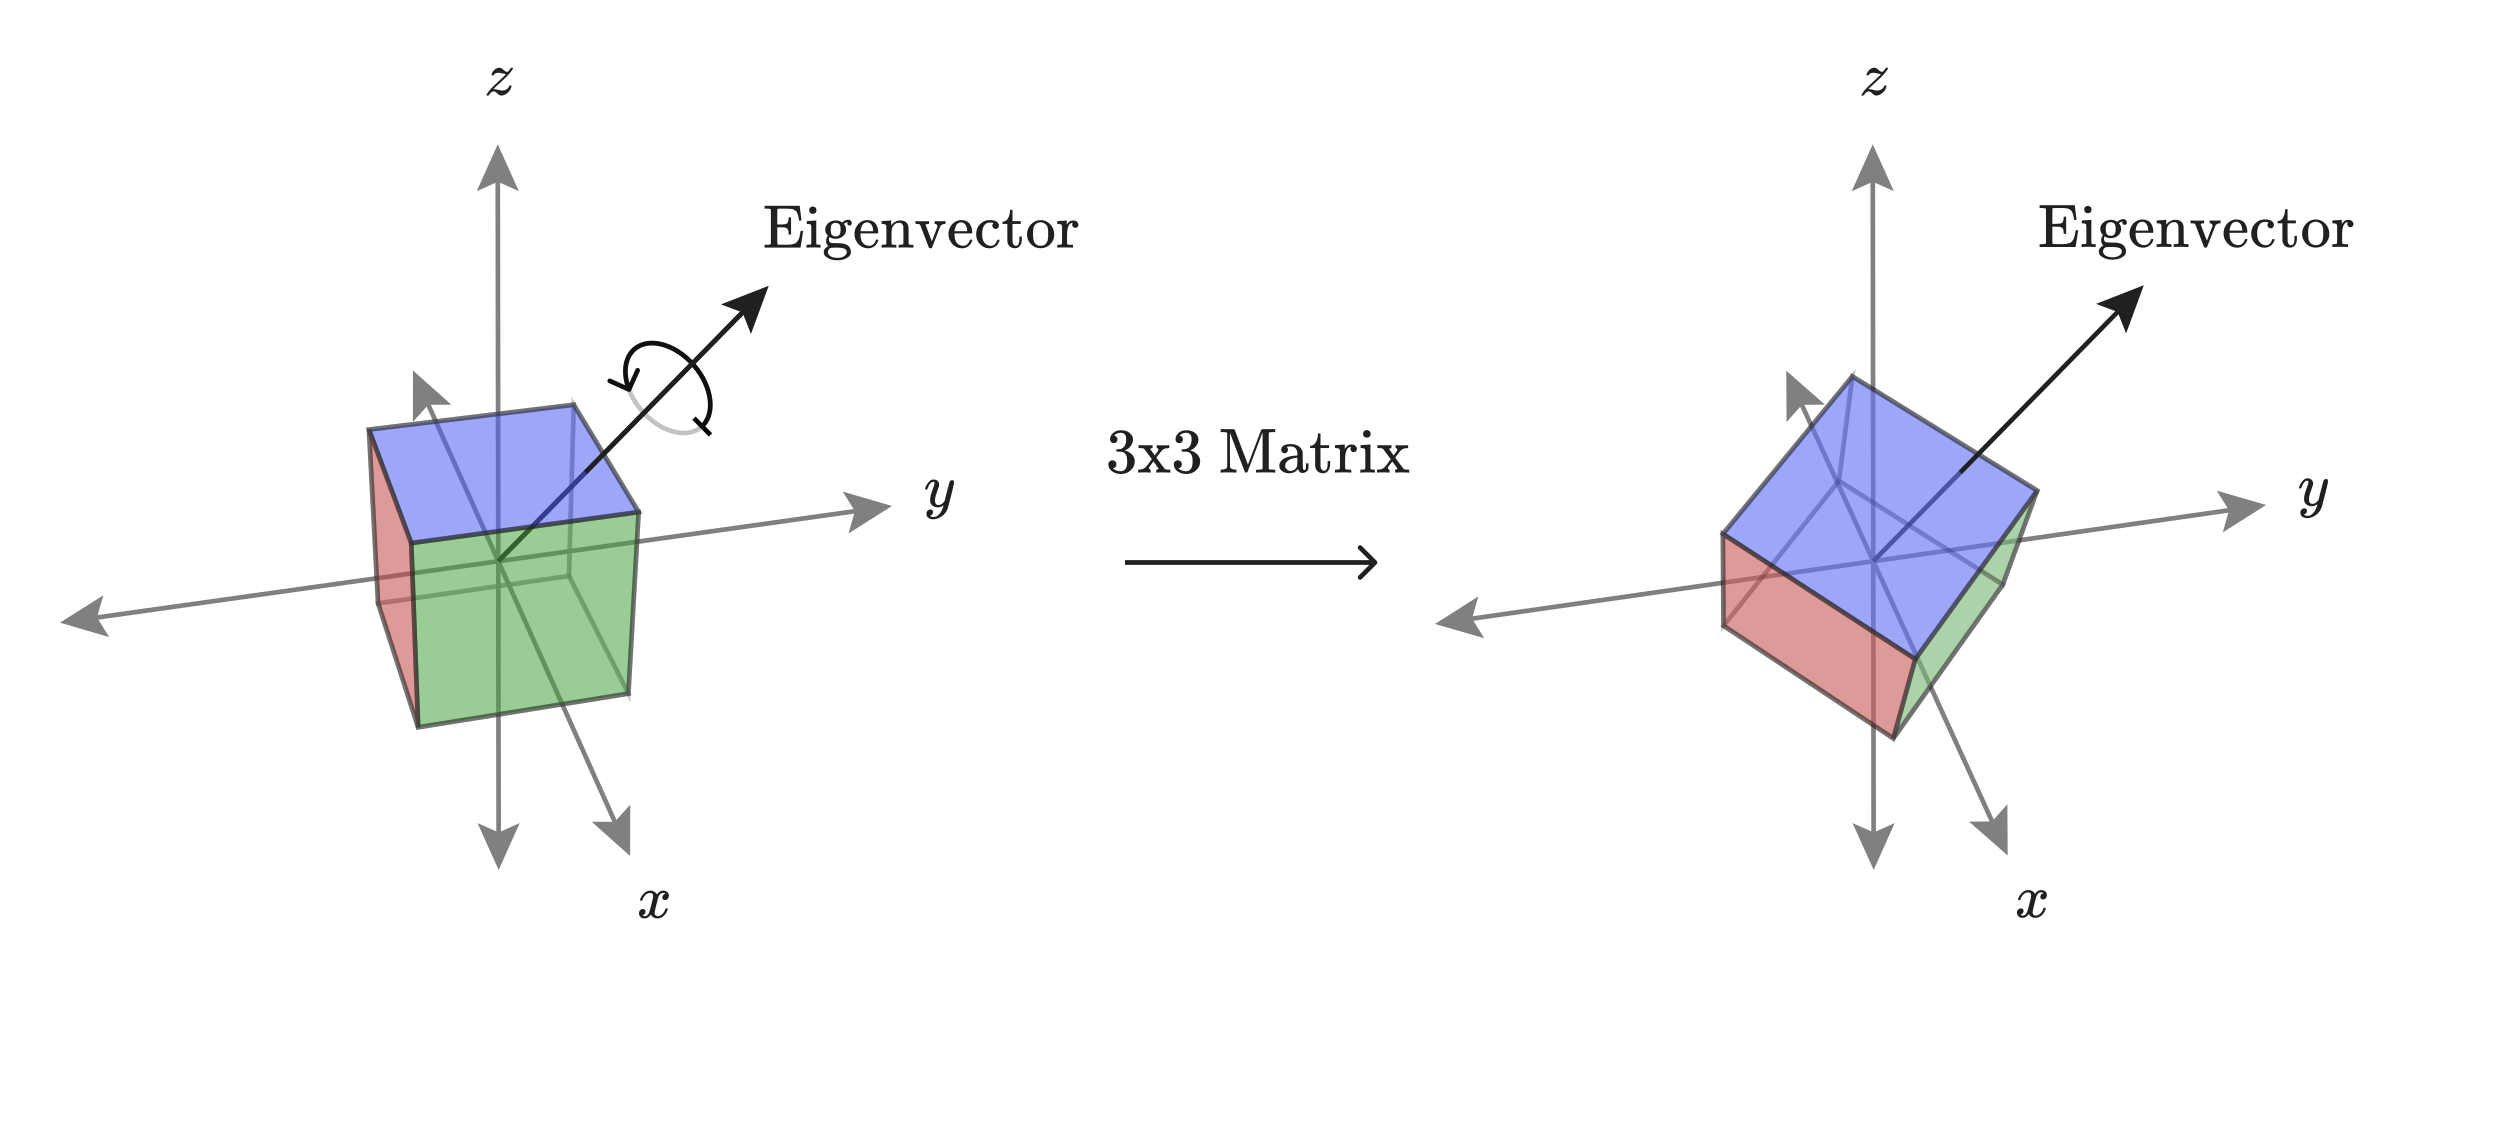
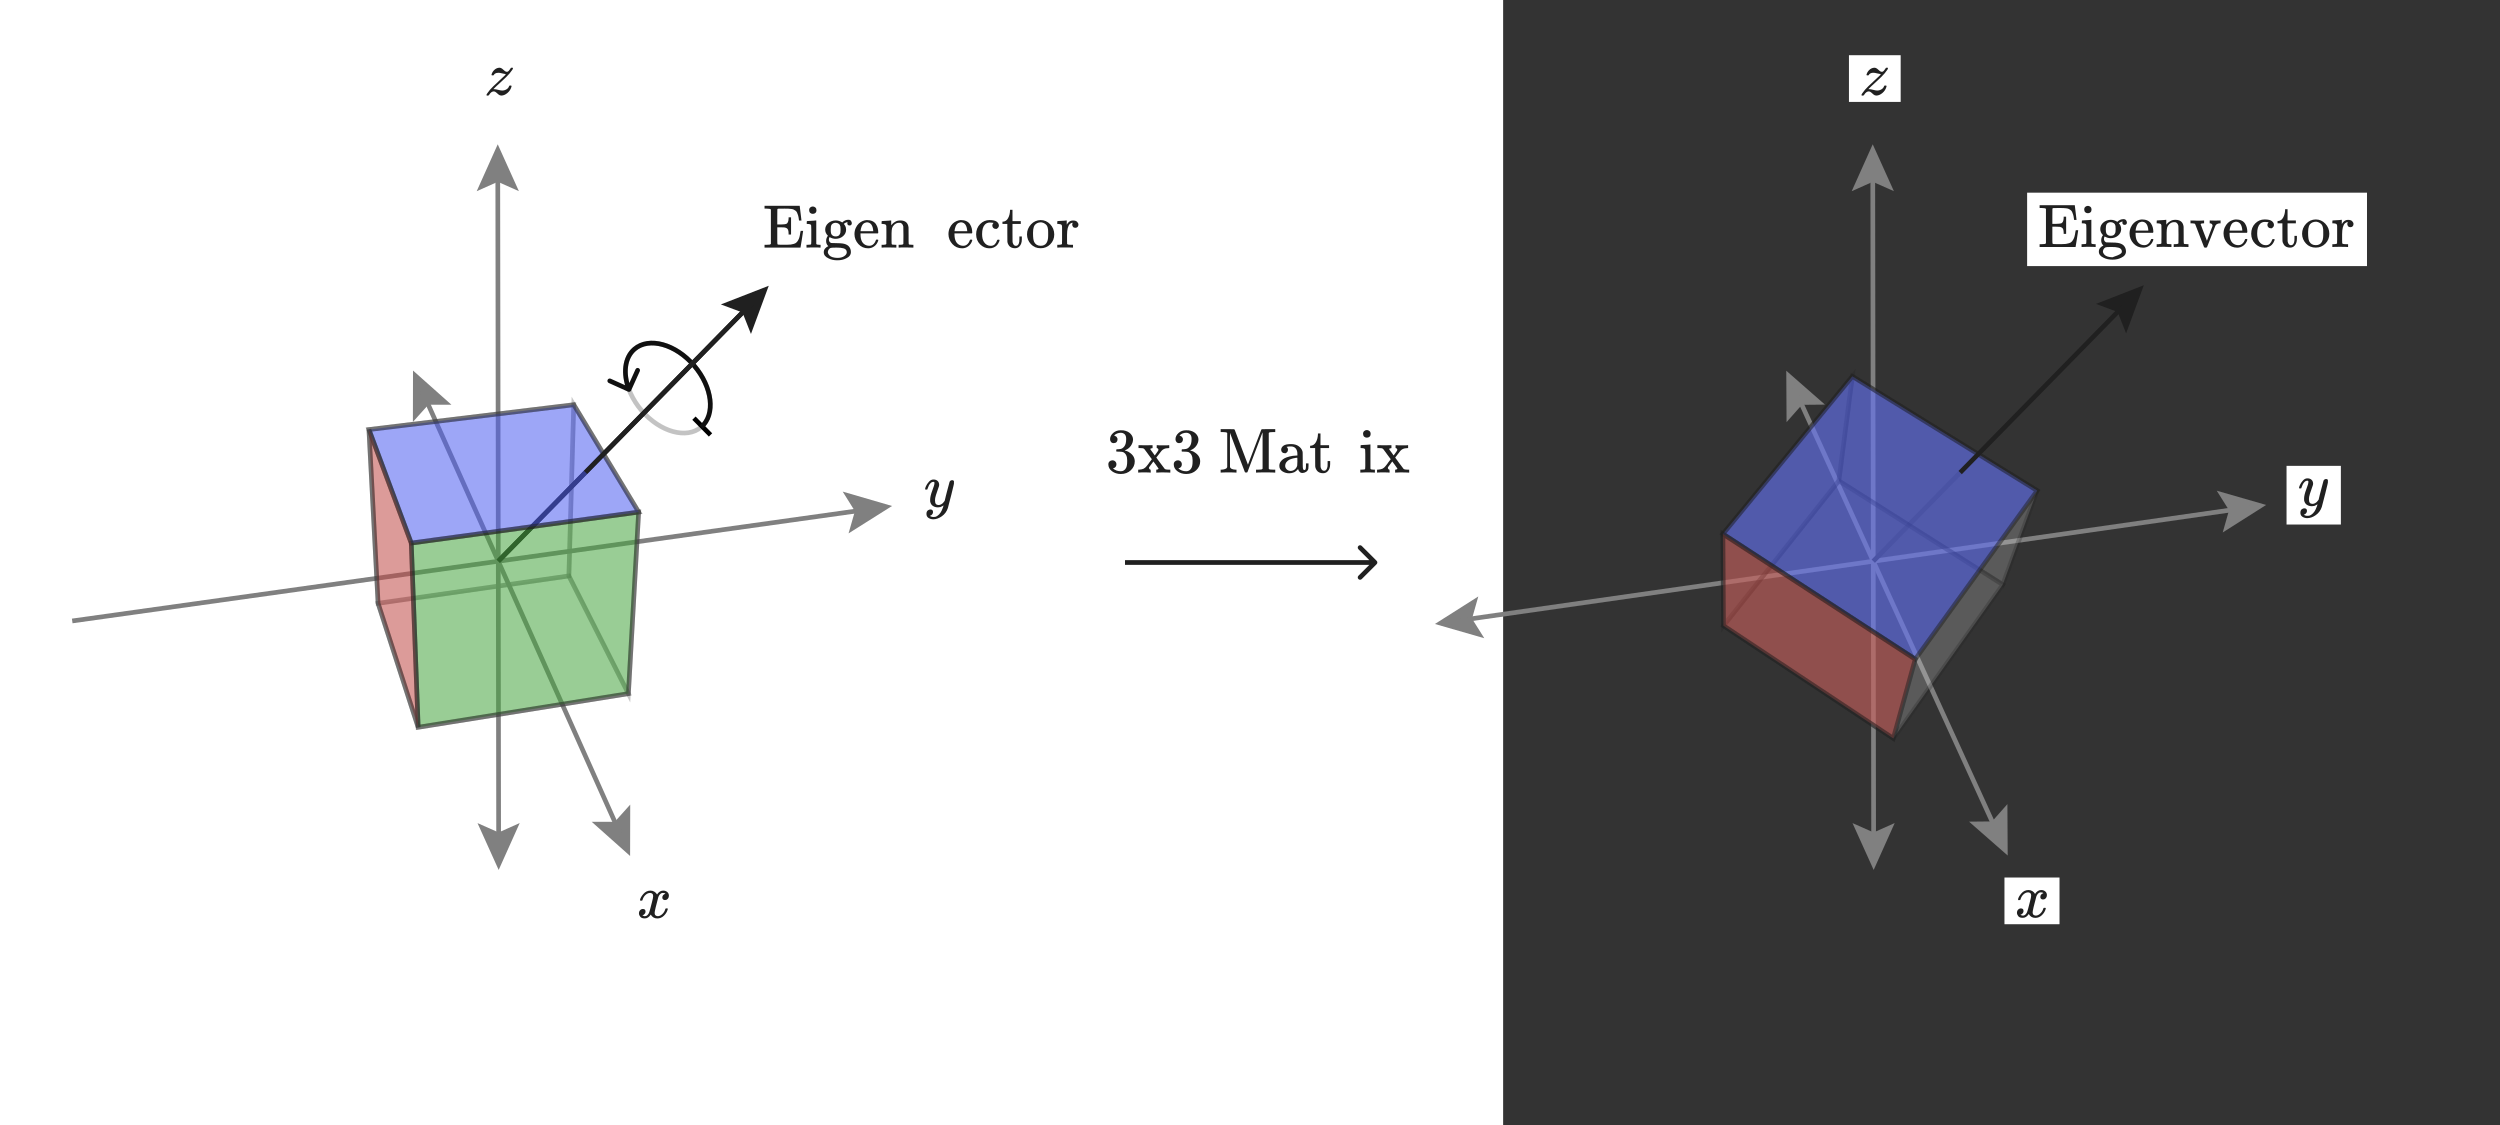
<svg xmlns="http://www.w3.org/2000/svg" width="800" height="360" viewBox="0 0 800 360" fill="none">
  <rect x="0" y="0" width="800" height="360" fill="#333333" stroke="none" />
  <g clip-path="url(#clip0_1427_2)">
-     <path d="M800 0H0V360H800V0Z" fill="white" />
    <path d="M481 0H-159V360H481V0Z" fill="white" />
    <path opacity="0.25" d="M182.036 184.295L183.6 129.515L204.367 163.856L201.083 221.961L182.036 184.295Z" fill="#D0D0D0" stroke="#202020" stroke-width="1.5" />
    <path opacity="0.25" d="M182.036 184.295L201.083 221.961L133.813 232.729L120.987 193.053L182.036 184.295Z" fill="#D0D0D0" stroke="#202020" stroke-width="1.5" />
    <path opacity="0.25" d="M120.987 193.053L118.056 137.458L183.6 129.515L182.036 184.295L120.987 193.053Z" fill="#D0D0D0" stroke="#202020" stroke-width="1.5" />
    <path d="M222.114 116.991C228.012 123.879 229.033 132.683 224.395 136.654C219.757 140.625 211.216 138.261 205.318 131.373C199.42 124.485 198.399 115.681 203.037 111.71C207.675 107.739 216.216 110.103 222.114 116.991Z" stroke="#101010" stroke-opacity="0.25" stroke-width="1.5" />
    <path d="M222.062 133.812L227.365 139.18" stroke="black" stroke-width="1.5" />
    <path d="M200.966 125.33C201.343 125.5 201.788 125.332 201.958 124.954L204.731 118.8C204.901 118.422 204.733 117.978 204.355 117.808C203.977 117.638 203.533 117.806 203.363 118.184L200.898 123.654L195.428 121.189C195.05 121.019 194.606 121.187 194.436 121.565C194.266 121.942 194.434 122.387 194.812 122.557L200.966 125.33ZM221.544 117.479C224.41 120.825 226.067 124.612 226.46 128.003C226.854 131.399 225.979 134.31 223.907 136.084L224.883 137.223C227.449 135.026 228.382 131.55 227.951 127.83C227.518 124.104 225.717 120.045 222.684 116.503L221.544 117.479ZM203.525 112.28C205.597 110.506 208.608 110.089 211.903 111.001C215.193 111.912 218.679 114.133 221.544 117.479L222.684 116.503C219.651 112.961 215.918 110.556 212.304 109.555C208.694 108.556 205.116 108.943 202.55 111.14L203.525 112.28ZM201.975 124.38C200.084 119.386 200.664 114.729 203.525 112.28L202.55 111.14C198.997 114.182 198.575 119.636 200.573 124.912L201.975 124.38Z" fill="#101010" />
    <path d="M218.08 280.99H200.466V295.934H218.08V280.99Z" fill="white" />
    <g clip-path="url(#clip1_1427_2)">
      <path d="M204.798 288.001C204.89 287.45 205.244 286.814 205.861 286.092C206.477 285.371 207.238 285.003 208.144 284.99C208.603 284.99 209.023 285.108 209.403 285.344C209.784 285.581 210.066 285.876 210.25 286.23C210.801 285.403 211.463 284.99 212.238 284.99C212.723 284.99 213.143 285.134 213.497 285.423C213.851 285.712 214.035 286.099 214.048 286.584C214.048 286.965 213.956 287.273 213.773 287.509C213.589 287.745 213.412 287.89 213.241 287.942C213.071 287.995 212.92 288.021 212.789 288.021C212.539 288.021 212.336 287.949 212.179 287.805C212.021 287.66 211.942 287.47 211.942 287.234C211.942 286.63 212.27 286.217 212.926 285.994C212.782 285.823 212.52 285.738 212.139 285.738C211.969 285.738 211.844 285.751 211.765 285.777C211.267 285.987 210.899 286.42 210.663 287.076C209.876 289.976 209.482 291.669 209.482 292.154C209.482 292.521 209.587 292.784 209.797 292.941C210.007 293.099 210.237 293.178 210.486 293.178C210.971 293.178 211.45 292.961 211.923 292.528C212.395 292.095 212.716 291.564 212.887 290.934C212.926 290.803 212.966 290.73 213.005 290.717C213.045 290.704 213.149 290.691 213.32 290.678H213.399C213.596 290.678 213.694 290.73 213.694 290.835C213.694 290.849 213.681 290.921 213.655 291.052C213.445 291.8 213.038 292.462 212.434 293.04C211.831 293.617 211.129 293.906 210.328 293.906C209.41 293.906 208.715 293.492 208.242 292.666C207.704 293.479 207.088 293.886 206.392 293.886H206.274C205.631 293.886 205.172 293.716 204.896 293.374C204.621 293.033 204.476 292.672 204.463 292.292C204.463 291.872 204.588 291.531 204.837 291.268C205.087 291.006 205.382 290.875 205.723 290.875C206.287 290.875 206.569 291.15 206.569 291.701C206.569 291.964 206.491 292.193 206.333 292.39C206.176 292.587 206.025 292.718 205.88 292.784C205.736 292.85 205.651 292.882 205.625 292.882L205.566 292.902C205.566 292.915 205.605 292.941 205.684 292.981C205.762 293.02 205.867 293.066 205.999 293.119C206.13 293.171 206.254 293.191 206.372 293.178C206.845 293.178 207.252 292.882 207.593 292.292C207.711 292.082 207.862 291.636 208.045 290.954C208.229 290.271 208.413 289.563 208.596 288.828C208.78 288.093 208.885 287.66 208.911 287.529C208.977 287.175 209.01 286.919 209.01 286.761C209.01 286.394 208.911 286.132 208.715 285.974C208.518 285.817 208.295 285.738 208.045 285.738C207.521 285.738 207.029 285.948 206.569 286.368C206.11 286.788 205.789 287.326 205.605 287.982C205.579 288.1 205.546 288.165 205.506 288.178C205.467 288.192 205.362 288.205 205.192 288.218H204.916C204.837 288.139 204.798 288.067 204.798 288.001Z" fill="#202020" />
    </g>
    <path d="M309.416 149.442H292.031V168.219H309.416V149.442Z" fill="white" />
    <g clip-path="url(#clip2_1427_2)">
      <path d="M296.03 156.494C296.03 156.31 296.128 155.995 296.325 155.549C296.522 155.103 296.837 154.637 297.27 154.151C297.703 153.666 298.189 153.429 298.727 153.442C299.265 153.442 299.698 153.593 300.026 153.895C300.354 154.197 300.525 154.617 300.538 155.155C300.512 155.404 300.492 155.542 300.479 155.568C300.479 155.608 300.374 155.91 300.164 156.474C299.954 157.038 299.737 157.675 299.514 158.384C299.291 159.092 299.186 159.657 299.199 160.077C299.199 160.641 299.291 161.035 299.475 161.258C299.659 161.481 299.934 161.599 300.302 161.612C300.604 161.612 300.886 161.54 301.148 161.396C301.411 161.251 301.614 161.1 301.759 160.943C301.903 160.785 302.08 160.569 302.29 160.293C302.29 160.28 302.323 160.149 302.388 159.899C302.454 159.65 302.546 159.263 302.664 158.738C302.782 158.213 302.907 157.727 303.038 157.281C303.537 155.313 303.812 154.282 303.865 154.19C304.036 153.836 304.318 153.659 304.711 153.659C304.882 153.659 305.02 153.705 305.125 153.797C305.23 153.889 305.302 153.967 305.341 154.033C305.381 154.099 305.394 154.158 305.381 154.21C305.381 154.381 305.059 155.759 304.416 158.344C303.773 160.93 303.406 162.347 303.314 162.596C302.946 163.686 302.31 164.552 301.404 165.195C300.499 165.838 299.593 166.166 298.688 166.179C298.097 166.179 297.579 166.035 297.132 165.746C296.686 165.457 296.463 165.024 296.463 164.447C296.463 164.158 296.509 163.915 296.601 163.718C296.693 163.522 296.817 163.377 296.975 163.285C297.132 163.193 297.264 163.128 297.369 163.089C297.474 163.049 297.585 163.029 297.703 163.029C298.281 163.029 298.569 163.305 298.569 163.856C298.569 164.119 298.491 164.348 298.333 164.545C298.176 164.742 298.025 164.873 297.88 164.939C297.736 165.005 297.651 165.037 297.624 165.037L297.565 165.057C297.592 165.123 297.716 165.201 297.939 165.293C298.163 165.385 298.386 165.431 298.609 165.431H298.766C298.989 165.431 299.16 165.418 299.278 165.392C299.711 165.274 300.111 165.024 300.479 164.644C300.846 164.263 301.129 163.856 301.325 163.423C301.522 162.99 301.673 162.623 301.778 162.321C301.883 162.019 301.936 161.822 301.936 161.73L301.818 161.809C301.739 161.861 301.614 161.934 301.444 162.025C301.273 162.117 301.102 162.196 300.932 162.262C300.669 162.327 300.413 162.36 300.164 162.36C299.56 162.36 299.029 162.216 298.569 161.927C298.11 161.638 297.808 161.172 297.664 160.529C297.651 160.437 297.644 160.234 297.644 159.919C297.644 159.171 297.874 158.193 298.333 156.986C298.793 155.778 299.022 155.011 299.022 154.683C299.022 154.669 299.022 154.656 299.022 154.643C299.022 154.525 299.022 154.446 299.022 154.407C299.022 154.368 298.996 154.322 298.943 154.269C298.891 154.217 298.819 154.19 298.727 154.19H298.648C298.346 154.19 298.071 154.315 297.821 154.564C297.572 154.814 297.375 155.083 297.231 155.372C297.086 155.66 296.975 155.936 296.896 156.198C296.817 156.461 296.765 156.605 296.739 156.632C296.712 156.658 296.607 156.671 296.424 156.671H296.148C296.069 156.592 296.03 156.533 296.03 156.494Z" fill="#202020" />
    </g>
    <path d="M168.216 17.668H151.666V32.612H168.216V17.668Z" fill="white" />
    <g clip-path="url(#clip3_1427_2)">
      <path d="M161.805 23.715C161.674 23.715 161.326 23.643 160.762 23.499C160.198 23.354 159.784 23.282 159.522 23.282C159.26 23.282 159.037 23.308 158.853 23.361C158.669 23.413 158.518 23.479 158.4 23.558C158.282 23.637 158.203 23.709 158.164 23.774C158.125 23.84 158.079 23.912 158.026 23.991L157.987 24.07C157.947 24.109 157.849 24.129 157.692 24.129C157.416 24.129 157.278 24.076 157.278 23.971C157.278 23.905 157.298 23.814 157.337 23.696C157.508 23.184 157.79 22.744 158.184 22.377C158.577 22.009 159.01 21.786 159.483 21.708C159.64 21.681 159.752 21.668 159.817 21.668C160.145 21.668 160.441 21.78 160.703 22.003C160.965 22.226 161.215 22.442 161.451 22.652C161.687 22.862 161.936 22.974 162.199 22.987C162.488 22.987 162.776 22.77 163.065 22.337C163.354 21.904 163.504 21.688 163.518 21.688C163.531 21.675 163.629 21.668 163.813 21.668H164.069C164.147 21.747 164.187 21.799 164.187 21.826C164.187 21.878 164.154 21.97 164.088 22.101C164.023 22.233 163.931 22.37 163.813 22.515C163.695 22.659 163.583 22.803 163.478 22.948C163.373 23.092 163.281 23.217 163.203 23.322L163.065 23.499C162.501 24.168 161.608 25.054 160.388 26.156C159.168 27.258 158.413 27.967 158.125 28.282L157.888 28.518L158.184 28.538C158.472 28.538 158.892 28.61 159.443 28.754C159.994 28.898 160.408 28.971 160.683 28.971C161.182 28.971 161.641 28.846 162.061 28.596C162.481 28.347 162.757 28.019 162.888 27.612C162.94 27.494 162.986 27.422 163.026 27.396C163.065 27.37 163.163 27.357 163.321 27.357C163.57 27.357 163.695 27.422 163.695 27.553C163.695 27.619 163.688 27.678 163.675 27.73C163.452 28.544 163.019 29.22 162.376 29.758C161.733 30.296 161.09 30.571 160.447 30.584C160.106 30.584 159.804 30.473 159.542 30.25C159.279 30.027 159.023 29.804 158.774 29.581C158.525 29.358 158.275 29.246 158.026 29.246C157.449 29.246 156.93 29.64 156.471 30.427C156.393 30.532 156.281 30.584 156.137 30.584H156.038H155.782C155.704 30.506 155.664 30.447 155.664 30.407C155.664 30.21 156.045 29.646 156.806 28.715C157.318 28.124 158.184 27.271 159.404 26.156C160.624 25.041 161.379 24.332 161.667 24.03C161.825 23.82 161.871 23.715 161.805 23.715Z" fill="#202020" />
    </g>
    <path d="M132.124 135.019L132.163 118.57L144.448 129.508L137.062 129.524L132.124 135.019Z" fill="#808080" />
    <path d="M201.671 257.47L201.632 273.919L189.347 262.981L196.733 262.964L201.671 257.47Z" fill="#808080" />
    <path d="M199.999 270.268L133.796 122.222" stroke="#808080" stroke-width="1.5" />
-     <path d="M34.943 203.862L19.151 199.261L33.068 190.493L31.035 197.594L34.943 203.862Z" fill="#808080" />
    <path d="M269.662 157.312L285.454 161.914L271.537 170.682L273.57 163.58L269.662 157.312Z" fill="#808080" />
    <path d="M281.493 162.47L23.112 198.706" stroke="#808080" stroke-width="1.5" />
    <path d="M166.306 263.375L159.575 278.383L152.806 263.392L159.56 266.383L166.306 263.375Z" fill="#808080" />
    <path d="M152.545 61.184L159.276 46.175L166.045 61.167L159.291 58.175L152.545 61.184Z" fill="#808080" />
    <path d="M159.281 50.175L159.57 274.383" stroke="#808080" stroke-width="1.5" />
    <path d="M230.675 97.416L246.001 91.443L240.307 106.875L237.593 100.005L230.675 97.416Z" fill="#202020" />
    <path d="M159.448 179.585L243.198 94.297" stroke="#202020" stroke-width="1.5" />
    <path d="M159.448 179.585L187.365 151.155" stroke="#202020" stroke-width="1.5" />
    <path opacity="0.5" d="M201.083 221.962L204.367 163.856L131.599 173.779L133.813 232.729L201.083 221.962Z" fill="#40A839" stroke="#202020" stroke-width="1.5" />
    <path opacity="0.5" d="M204.367 163.856L183.6 129.515L118.056 137.458L131.599 173.779L204.367 163.856Z" fill="#485BFC" stroke="#202020" stroke-width="1.5" />
    <path opacity="0.5" d="M133.813 232.729L131.599 173.779L118.056 137.458L120.987 193.052L133.813 232.729Z" fill="#C74440" stroke="#202020" stroke-width="1.5" />
    <path d="M349.412 61.855H240.655V85.349H349.412V61.855Z" fill="white" />
    <g clip-path="url(#clip4_1427_2)">
      <path d="M246.681 67.056C246.589 66.965 246.517 66.906 246.464 66.879C246.412 66.853 246.307 66.833 246.149 66.82C245.992 66.807 245.71 66.787 245.303 66.761H244.653V65.856H255.912V65.934C255.938 66.013 256.03 66.774 256.188 68.218C256.345 69.661 256.437 70.422 256.463 70.501V70.58H255.676V70.501C255.663 70.462 255.643 70.324 255.617 70.088C255.564 69.628 255.486 69.228 255.381 68.887C255.276 68.546 255.164 68.251 255.046 68.001C254.928 67.752 254.764 67.555 254.554 67.411C254.344 67.266 254.147 67.148 253.963 67.056C253.78 66.965 253.511 66.899 253.156 66.86C252.802 66.82 252.5 66.794 252.251 66.781C252.002 66.768 251.621 66.761 251.109 66.761C249.968 66.761 249.299 66.768 249.102 66.781C248.905 66.794 248.787 66.866 248.748 66.997C248.748 66.997 248.748 67.004 248.748 67.017C248.734 67.043 248.728 67.857 248.728 69.458V71.839H249.791C250.749 71.813 251.346 71.754 251.582 71.662C252.054 71.452 252.31 70.901 252.349 70.009C252.349 69.983 252.349 69.956 252.349 69.93V69.537H253.137V75.048H252.349V74.654C252.336 74.195 252.284 73.834 252.192 73.572C252.1 73.309 251.936 73.119 251.7 73.001C251.464 72.883 251.241 72.811 251.031 72.784C250.821 72.758 250.48 72.745 250.007 72.745C249.915 72.745 249.843 72.745 249.791 72.745H248.728V75.382V76.996C248.728 77.744 248.761 78.151 248.826 78.217C248.905 78.282 249.246 78.315 249.85 78.315H250.854H251.857C252.343 78.315 252.743 78.296 253.058 78.256C253.373 78.217 253.721 78.138 254.101 78.02C254.482 77.902 254.79 77.705 255.026 77.429C255.263 77.154 255.473 76.799 255.656 76.367C255.787 76.025 255.886 75.671 255.951 75.304C256.017 74.936 256.07 74.628 256.109 74.379C256.148 74.129 256.181 73.978 256.207 73.926V73.867H256.995V73.926C256.982 73.965 256.85 74.838 256.601 76.544C256.352 78.249 256.207 79.129 256.168 79.181V79.24H244.653V78.335H245.303C245.854 78.322 246.189 78.302 246.307 78.276C246.425 78.249 246.55 78.171 246.681 78.04V67.056Z" fill="#202020" />
      <path d="M258.924 67.253C258.924 66.886 259.042 66.597 259.278 66.387C259.514 66.177 259.803 66.072 260.144 66.072C260.446 66.099 260.708 66.21 260.931 66.407C261.154 66.604 261.266 66.886 261.266 67.253C261.266 67.647 261.154 67.942 260.931 68.139C260.708 68.336 260.433 68.434 260.105 68.434C259.777 68.434 259.501 68.336 259.278 68.139C259.055 67.942 258.937 67.647 258.924 67.253ZM262.427 79.24C262.23 79.201 261.548 79.181 260.38 79.181C260.236 79.181 259.993 79.181 259.652 79.181C259.311 79.181 258.983 79.194 258.668 79.221L258.235 79.24H258.077V78.335H258.392C258.76 78.335 259.081 78.315 259.357 78.276C259.475 78.223 259.547 78.151 259.573 78.059C259.599 77.967 259.613 77.692 259.613 77.233V75.205V73.473C259.613 72.791 259.599 72.358 259.573 72.174C259.547 71.99 259.455 71.866 259.298 71.8C259.114 71.708 258.806 71.662 258.372 71.662H258.156V71.21C258.156 70.908 258.169 70.757 258.195 70.757L258.392 70.737C258.523 70.724 258.707 70.711 258.943 70.698C259.179 70.685 259.416 70.672 259.652 70.659C259.875 70.645 260.111 70.632 260.36 70.619C260.61 70.606 260.8 70.586 260.931 70.56C261.062 70.534 261.135 70.527 261.148 70.54H261.207V78.02C261.272 78.151 261.351 78.23 261.443 78.256C261.535 78.282 261.765 78.309 262.132 78.335H262.585V79.24H262.427Z" fill="#202020" />
      <path d="M269.513 71.19C270.09 70.612 270.747 70.324 271.481 70.324C271.875 70.324 272.157 70.448 272.328 70.698C272.498 70.947 272.584 71.196 272.584 71.446C272.584 71.629 272.525 71.793 272.406 71.938C272.288 72.082 272.111 72.154 271.875 72.154C271.442 72.154 271.199 71.957 271.147 71.564C271.12 71.38 271.14 71.242 271.206 71.15C271.206 71.137 271.212 71.118 271.225 71.091V71.072C270.858 71.111 270.51 71.255 270.182 71.505C270.077 71.57 270.025 71.616 270.025 71.643C270.025 71.656 270.051 71.689 270.104 71.741C270.156 71.793 270.215 71.872 270.281 71.977C270.346 72.082 270.418 72.2 270.497 72.332C270.576 72.463 270.635 72.633 270.674 72.843C270.714 73.053 270.74 73.27 270.753 73.493C270.753 74.306 270.432 74.995 269.789 75.559C269.146 76.124 268.352 76.412 267.407 76.426C266.751 76.426 266.101 76.242 265.458 75.874C265.314 76.111 265.242 76.36 265.242 76.622C265.242 77.082 265.412 77.423 265.754 77.646C265.872 77.725 265.983 77.764 266.088 77.764C266.193 77.764 266.666 77.777 267.505 77.803C268.608 77.817 269.316 77.856 269.631 77.921C270.432 78.04 271.061 78.309 271.521 78.728C272.032 79.24 272.288 79.883 272.288 80.657C272.288 81.537 271.777 82.212 270.753 82.685C269.966 83.091 269.034 83.295 267.958 83.295C266.869 83.295 265.931 83.091 265.143 82.685C264.12 82.225 263.608 81.569 263.608 80.716C263.608 80.244 263.746 79.85 264.021 79.535C264.297 79.221 264.573 79.004 264.848 78.886L265.065 78.768C264.592 78.361 264.356 77.81 264.356 77.115C264.356 76.498 264.546 75.94 264.927 75.441C264.35 74.864 264.061 74.215 264.061 73.493C264.061 72.666 264.389 71.971 265.045 71.406C265.701 70.842 266.495 70.553 267.427 70.54C268.096 70.54 268.719 70.711 269.297 71.052L269.513 71.19ZM268.923 72.489C268.857 72.121 268.686 71.833 268.411 71.623C268.135 71.413 267.794 71.301 267.387 71.288C267.007 71.288 266.679 71.393 266.403 71.603C266.128 71.813 265.957 72.108 265.891 72.489C265.852 72.712 265.832 73.047 265.832 73.493C265.832 74.07 265.878 74.497 265.97 74.772C266.062 75.048 266.259 75.277 266.561 75.461C266.784 75.592 267.066 75.658 267.407 75.658C267.696 75.658 267.945 75.612 268.155 75.52C268.365 75.428 268.516 75.31 268.608 75.166C268.699 75.022 268.772 74.89 268.824 74.772C268.877 74.654 268.909 74.556 268.923 74.477C268.962 74.267 268.982 73.939 268.982 73.493C268.982 73.047 268.962 72.712 268.923 72.489ZM270.97 80.716C270.97 80.388 270.878 80.119 270.694 79.909C270.51 79.7 270.241 79.549 269.887 79.457C269.533 79.365 269.211 79.306 268.923 79.28C268.634 79.253 268.28 79.24 267.86 79.24H267.328C266.449 79.24 265.924 79.28 265.754 79.358C265.491 79.476 265.288 79.66 265.143 79.909C264.999 80.159 264.92 80.421 264.907 80.697C264.907 80.828 264.947 80.979 265.025 81.15C265.104 81.32 265.242 81.517 265.439 81.74C265.636 81.963 265.95 82.147 266.383 82.291C266.816 82.435 267.341 82.514 267.958 82.527C268.864 82.527 269.592 82.344 270.143 81.976C270.694 81.609 270.97 81.189 270.97 80.716Z" fill="#202020" />
      <path d="M273.43 74.949C273.43 74.227 273.561 73.571 273.824 72.981C274.086 72.39 274.414 71.911 274.808 71.544C275.201 71.177 275.628 70.901 276.087 70.717C276.546 70.534 276.979 70.435 277.386 70.422C278.082 70.422 278.679 70.54 279.177 70.776C279.676 71.013 280.057 71.341 280.319 71.76C280.581 72.18 280.765 72.6 280.87 73.02C280.975 73.44 281.034 73.906 281.047 74.418C281.047 74.51 281.001 74.601 280.909 74.693H275.359V74.989C275.359 76.931 276.015 78.112 277.327 78.531C277.59 78.61 277.878 78.65 278.193 78.65C278.744 78.65 279.217 78.44 279.61 78.02C279.833 77.797 280.011 77.521 280.142 77.193L280.339 76.721C280.378 76.681 280.483 76.662 280.654 76.662H280.713C280.936 76.662 281.047 76.727 281.047 76.858C281.047 76.911 281.028 76.996 280.988 77.114C280.739 77.836 280.326 78.407 279.748 78.827C279.171 79.247 278.521 79.457 277.8 79.457C276.553 79.457 275.516 79.004 274.69 78.098C273.863 77.193 273.443 76.143 273.43 74.949ZM279.433 73.827C279.289 72.148 278.666 71.255 277.563 71.15H277.524C277.419 71.15 277.314 71.157 277.209 71.17C277.104 71.183 276.94 71.236 276.717 71.328C276.494 71.419 276.304 71.557 276.146 71.741C275.989 71.924 275.838 72.194 275.694 72.548C275.549 72.902 275.444 73.335 275.379 73.847V73.985H279.433V73.827Z" fill="#202020" />
      <path d="M282.425 78.335H282.701C283.212 78.335 283.521 78.243 283.626 78.059V77.902C283.626 77.784 283.626 77.633 283.626 77.449C283.626 77.265 283.626 77.062 283.626 76.839C283.626 76.616 283.632 76.36 283.645 76.071C283.659 75.783 283.659 75.507 283.645 75.245C283.645 74.838 283.645 74.405 283.645 73.945C283.645 73.486 283.639 73.099 283.626 72.784V72.332C283.586 72.082 283.495 71.918 283.35 71.839C283.206 71.761 282.911 71.702 282.464 71.662H282.11V71.21C282.11 70.908 282.123 70.757 282.15 70.757L282.346 70.737C282.478 70.724 282.661 70.711 282.897 70.698C283.134 70.685 283.376 70.672 283.626 70.659C283.849 70.645 284.085 70.632 284.334 70.619C284.584 70.606 284.774 70.586 284.905 70.56C285.036 70.534 285.109 70.527 285.122 70.54H285.181V71.328C285.181 71.826 285.187 72.076 285.2 72.076C285.214 72.076 285.246 72.043 285.299 71.977C285.351 71.912 285.43 71.813 285.535 71.682C285.64 71.551 285.765 71.433 285.909 71.328C286.053 71.223 286.244 71.098 286.48 70.954C286.716 70.809 286.965 70.704 287.228 70.639C287.49 70.573 287.825 70.54 288.232 70.54C289.727 70.593 290.561 71.334 290.731 72.764C290.744 72.856 290.751 73.768 290.751 75.501V77.193C290.751 77.692 290.764 77.987 290.79 78.079C290.817 78.171 290.889 78.236 291.007 78.276C291.282 78.315 291.604 78.335 291.971 78.335H292.286V79.24H292.129L291.656 79.221C291.355 79.207 291.027 79.201 290.672 79.201C290.318 79.201 290.069 79.194 289.924 79.181C288.573 79.181 287.838 79.201 287.72 79.24H287.562V78.335H287.877C288.678 78.335 289.078 78.23 289.078 78.02C289.091 77.994 289.098 77.088 289.098 75.304C289.085 73.532 289.071 72.594 289.058 72.489C288.98 72.122 288.848 71.846 288.665 71.662C288.481 71.479 288.323 71.367 288.192 71.328C288.061 71.288 287.89 71.275 287.68 71.288C287.09 71.288 286.572 71.511 286.125 71.957C285.771 72.312 285.548 72.673 285.456 73.04C285.364 73.407 285.312 73.952 285.299 74.674V75.933V77.115C285.299 77.508 285.305 77.771 285.318 77.902C285.332 78.033 285.351 78.118 285.378 78.158C285.404 78.197 285.463 78.236 285.555 78.276C285.83 78.315 286.152 78.335 286.519 78.335H286.834V79.24H286.677L286.224 79.221C285.909 79.207 285.574 79.201 285.22 79.201C284.866 79.201 284.616 79.194 284.472 79.181C283.121 79.181 282.386 79.201 282.268 79.24H282.11V78.335H282.425Z" fill="#202020" />
-       <path d="M299.215 70.757C299.293 70.783 299.845 70.796 300.868 70.796C301.616 70.796 302.147 70.783 302.462 70.757H302.561V71.662H302.344C301.583 71.715 301.098 71.977 300.888 72.449C300.862 72.502 300.422 73.637 299.569 75.855C298.716 78.072 298.27 79.214 298.231 79.279C298.165 79.397 298.001 79.457 297.738 79.457C297.489 79.457 297.332 79.397 297.266 79.279C295.429 74.542 294.504 72.141 294.491 72.075C294.425 71.892 294.32 71.78 294.176 71.741C294.032 71.701 293.776 71.675 293.408 71.662H292.936V70.757H293.054L293.211 70.776C293.316 70.776 293.448 70.776 293.605 70.776C293.763 70.776 293.933 70.776 294.117 70.776C294.301 70.776 294.465 70.783 294.609 70.796C294.753 70.809 294.871 70.816 294.963 70.816C296.21 70.816 296.931 70.796 297.128 70.757H297.286V71.662H297.01C296.498 71.675 296.223 71.774 296.184 71.957C296.184 72.01 296.518 72.902 297.187 74.634L298.191 77.232L299.982 72.528V72.371C299.982 72.187 299.917 72.036 299.786 71.918C299.654 71.8 299.536 71.728 299.431 71.701C299.326 71.675 299.234 71.662 299.156 71.662H299.077V70.757H299.215Z" fill="#202020" />
      <path d="M303.506 74.949C303.506 74.227 303.637 73.571 303.899 72.981C304.162 72.39 304.49 71.911 304.883 71.544C305.277 71.177 305.704 70.901 306.163 70.717C306.622 70.534 307.055 70.435 307.462 70.422C308.157 70.422 308.754 70.54 309.253 70.776C309.752 71.013 310.132 71.341 310.395 71.76C310.657 72.18 310.841 72.6 310.946 73.02C311.051 73.44 311.11 73.906 311.123 74.418C311.123 74.51 311.077 74.601 310.985 74.693H305.435V74.989C305.435 76.931 306.091 78.112 307.403 78.531C307.665 78.61 307.954 78.65 308.269 78.65C308.82 78.65 309.292 78.44 309.686 78.02C309.909 77.797 310.086 77.521 310.217 77.193L310.414 76.721C310.454 76.681 310.559 76.662 310.729 76.662H310.788C311.011 76.662 311.123 76.727 311.123 76.858C311.123 76.911 311.103 76.996 311.064 77.114C310.815 77.836 310.401 78.407 309.824 78.827C309.246 79.247 308.597 79.457 307.875 79.457C306.629 79.457 305.592 79.004 304.765 78.098C303.939 77.193 303.519 76.143 303.506 74.949ZM309.509 73.827C309.365 72.148 308.741 71.255 307.639 71.15H307.6C307.495 71.15 307.39 71.157 307.285 71.17C307.18 71.183 307.016 71.236 306.793 71.328C306.57 71.419 306.379 71.557 306.222 71.741C306.064 71.924 305.913 72.194 305.769 72.548C305.625 72.902 305.52 73.335 305.454 73.847V73.985H309.509V73.827Z" fill="#202020" />
      <path d="M318.976 73.237C318.976 73.237 318.839 73.237 318.563 73.237C318.287 73.237 318.051 73.138 317.854 72.942C317.658 72.745 317.553 72.496 317.54 72.194C317.54 71.892 317.638 71.642 317.835 71.446C317.9 71.38 317.933 71.341 317.933 71.328C317.933 71.314 317.868 71.301 317.736 71.288C317.395 71.236 317.074 71.21 316.772 71.21C316.129 71.21 315.604 71.419 315.197 71.839C314.581 72.456 314.272 73.486 314.272 74.93C314.272 76.006 314.476 76.852 314.882 77.469C315.42 78.269 316.142 78.669 317.047 78.669C317.585 78.669 318.018 78.499 318.347 78.158C318.675 77.816 318.911 77.41 319.055 76.937C319.081 76.832 319.114 76.767 319.154 76.74C319.193 76.714 319.298 76.701 319.468 76.701H319.744C319.823 76.78 319.862 76.839 319.862 76.878C319.862 76.931 319.836 77.036 319.783 77.193C319.731 77.351 319.626 77.567 319.468 77.843C319.311 78.118 319.121 78.368 318.898 78.591C318.675 78.814 318.36 79.017 317.953 79.201C317.546 79.385 317.093 79.47 316.595 79.457C315.466 79.457 314.482 79.037 313.642 78.197C312.803 77.357 312.376 76.301 312.363 75.028C312.363 73.663 312.789 72.555 313.642 71.702C314.495 70.849 315.486 70.422 316.614 70.422C317.743 70.422 318.53 70.599 318.976 70.954C319.423 71.308 319.646 71.728 319.646 72.213C319.646 72.515 319.534 72.758 319.311 72.942L318.976 73.237Z" fill="#202020" />
      <path d="M320.964 70.934C321.66 70.882 322.198 70.514 322.578 69.832C322.959 69.149 323.169 68.349 323.208 67.43V67.135H323.996V70.757H326.653V71.662H323.996V74.497C324.009 76.137 324.015 77.062 324.015 77.272C324.015 77.482 324.061 77.692 324.153 77.902C324.337 78.413 324.658 78.669 325.118 78.669C325.695 78.669 326.049 78.204 326.18 77.272C326.194 77.167 326.2 76.865 326.2 76.367V75.678H326.987V76.367V76.603C326.987 77.613 326.712 78.381 326.161 78.906C325.806 79.26 325.347 79.437 324.783 79.437C324.337 79.437 323.95 79.358 323.622 79.201C323.294 79.043 323.044 78.84 322.874 78.591C322.703 78.341 322.578 78.112 322.5 77.902C322.421 77.692 322.375 77.482 322.362 77.272C322.349 77.18 322.342 76.209 322.342 74.359V71.662H320.787V70.934H320.964Z" fill="#202020" />
      <path d="M328.641 75.028C328.641 73.781 329.067 72.705 329.92 71.8C330.773 70.895 331.803 70.435 333.01 70.422C334.191 70.422 335.208 70.868 336.061 71.761C336.914 72.653 337.347 73.736 337.36 75.008C337.36 76.255 336.94 77.305 336.101 78.158C335.261 79.01 334.231 79.437 333.01 79.437C331.738 79.437 330.694 78.997 329.881 78.118C329.067 77.239 328.654 76.209 328.641 75.028ZM333.01 78.65C334.611 78.65 335.412 77.58 335.412 75.441V74.811V74.319C335.412 74.031 335.405 73.781 335.392 73.572C335.379 73.362 335.333 73.112 335.254 72.823C335.176 72.535 335.071 72.299 334.939 72.115C334.808 71.931 334.605 71.748 334.329 71.564C334.054 71.38 333.732 71.249 333.365 71.17C333.299 71.157 333.194 71.15 333.05 71.15C332.656 71.15 332.282 71.229 331.928 71.387C331.364 71.675 330.996 72.076 330.826 72.587C330.655 73.099 330.57 73.703 330.57 74.398V74.792C330.57 76.052 330.694 76.937 330.944 77.449C331.364 78.249 332.052 78.65 333.01 78.65Z" fill="#202020" />
      <path d="M338.64 78.335H338.915C339.427 78.335 339.735 78.243 339.84 78.059V77.902C339.84 77.784 339.84 77.633 339.84 77.449C339.84 77.265 339.847 77.062 339.86 76.839C339.873 76.616 339.873 76.36 339.86 76.071C339.847 75.783 339.847 75.507 339.86 75.245C339.86 74.838 339.86 74.405 339.86 73.945C339.86 73.486 339.86 73.099 339.86 72.784L339.84 72.332C339.801 72.082 339.709 71.918 339.565 71.839C339.42 71.761 339.125 71.702 338.679 71.662H338.325V71.21C338.325 70.908 338.338 70.757 338.364 70.757L338.561 70.737C338.692 70.724 338.876 70.711 339.112 70.698C339.348 70.685 339.585 70.672 339.821 70.659C340.031 70.645 340.26 70.632 340.51 70.619C340.759 70.606 340.949 70.586 341.08 70.56C341.212 70.534 341.284 70.527 341.297 70.54H341.356V71.898C341.868 71.006 342.504 70.56 343.265 70.56H343.383C343.974 70.56 344.407 70.704 344.682 70.993C344.958 71.282 345.096 71.584 345.096 71.898C345.096 72.174 345.01 72.41 344.84 72.607C344.669 72.804 344.42 72.902 344.092 72.902C343.764 72.902 343.521 72.797 343.364 72.587C343.206 72.377 343.121 72.154 343.108 71.918C343.108 71.8 343.121 71.695 343.147 71.603C343.173 71.511 343.206 71.433 343.246 71.367C343.285 71.301 343.305 71.269 343.305 71.269C343.278 71.242 343.127 71.269 342.852 71.347C342.642 71.452 342.484 71.551 342.379 71.643C341.763 72.233 341.454 73.407 341.454 75.166V76.209C341.454 76.38 341.454 76.557 341.454 76.74C341.454 76.924 341.454 77.095 341.454 77.252C341.454 77.41 341.461 77.541 341.474 77.646C341.487 77.751 341.487 77.849 341.474 77.941V78.04C341.487 78.066 341.507 78.092 341.533 78.118C341.559 78.144 341.592 78.164 341.632 78.177C341.671 78.191 341.704 78.21 341.73 78.236C341.756 78.263 341.802 78.276 341.868 78.276C341.933 78.276 341.979 78.282 342.006 78.296C342.032 78.309 342.091 78.315 342.183 78.315C342.275 78.315 342.334 78.315 342.36 78.315C342.386 78.315 342.452 78.322 342.557 78.335C342.662 78.348 342.727 78.348 342.753 78.335H343.364V79.24H343.186C342.95 79.201 342.117 79.181 340.687 79.181C339.335 79.181 338.6 79.201 338.482 79.24H338.325V78.335H338.64Z" fill="#202020" />
    </g>
    <path d="M187.365 151.157L243.2 94.297" stroke="#202020" stroke-width="1.5" />
    <path d="M659.042 280.807H641.427V295.751H659.042V280.807Z" fill="white" />
    <g clip-path="url(#clip5_1427_2)">
      <path d="M645.76 287.818C645.852 287.267 646.206 286.631 646.823 285.909C647.439 285.187 648.2 284.82 649.106 284.807C649.565 284.807 649.985 284.925 650.365 285.161C650.746 285.397 651.028 285.693 651.212 286.047C651.763 285.22 652.425 284.807 653.199 284.807C653.685 284.807 654.105 284.951 654.459 285.24C654.813 285.529 654.997 285.916 655.01 286.401C655.01 286.782 654.918 287.09 654.735 287.326C654.551 287.562 654.374 287.707 654.203 287.759C654.033 287.812 653.882 287.838 653.751 287.838C653.501 287.838 653.298 287.766 653.14 287.621C652.983 287.477 652.904 287.287 652.904 287.051C652.904 286.447 653.232 286.034 653.888 285.811C653.744 285.64 653.482 285.555 653.101 285.555C652.93 285.555 652.806 285.568 652.727 285.594C652.229 285.804 651.861 286.237 651.625 286.893C650.838 289.793 650.444 291.486 650.444 291.971C650.444 292.338 650.549 292.601 650.759 292.758C650.969 292.916 651.199 292.994 651.448 292.994C651.933 292.994 652.412 292.778 652.885 292.345C653.357 291.912 653.678 291.381 653.849 290.751C653.888 290.62 653.928 290.547 653.967 290.534C654.006 290.521 654.111 290.508 654.282 290.495H654.361C654.557 290.495 654.656 290.547 654.656 290.652C654.656 290.665 654.643 290.738 654.617 290.869C654.407 291.617 654 292.279 653.396 292.857C652.793 293.434 652.091 293.723 651.29 293.723C650.372 293.723 649.676 293.309 649.204 292.483C648.666 293.296 648.049 293.703 647.354 293.703H647.236C646.593 293.703 646.134 293.532 645.858 293.191C645.583 292.85 645.438 292.489 645.425 292.109C645.425 291.689 645.55 291.348 645.799 291.085C646.049 290.823 646.344 290.692 646.685 290.692C647.249 290.692 647.531 290.967 647.531 291.518C647.531 291.781 647.452 292.01 647.295 292.207C647.138 292.404 646.987 292.535 646.842 292.601C646.698 292.666 646.613 292.699 646.586 292.699L646.527 292.719C646.527 292.732 646.567 292.758 646.646 292.798C646.724 292.837 646.829 292.883 646.96 292.935C647.092 292.988 647.216 293.008 647.334 292.994C647.807 292.994 648.214 292.699 648.555 292.109C648.673 291.899 648.824 291.453 649.007 290.77C649.191 290.088 649.375 289.38 649.558 288.645C649.742 287.91 649.847 287.477 649.873 287.346C649.939 286.992 649.972 286.736 649.972 286.578C649.972 286.211 649.873 285.948 649.676 285.791C649.48 285.634 649.257 285.555 649.007 285.555C648.482 285.555 647.99 285.765 647.531 286.185C647.072 286.605 646.751 287.142 646.567 287.799C646.541 287.917 646.508 287.982 646.468 287.995C646.429 288.008 646.324 288.022 646.154 288.035H645.878C645.799 287.956 645.76 287.884 645.76 287.818Z" fill="#202020" />
    </g>
    <path d="M749.077 149.072H731.692V167.849H749.077V149.072Z" fill="white" />
    <g clip-path="url(#clip6_1427_2)">
      <path d="M735.691 156.124C735.691 155.94 735.789 155.625 735.986 155.179C736.183 154.732 736.498 154.267 736.931 153.781C737.364 153.295 737.85 153.059 738.388 153.072C738.926 153.072 739.359 153.223 739.687 153.525C740.015 153.827 740.186 154.247 740.199 154.785C740.173 155.034 740.153 155.172 740.14 155.198C740.14 155.238 740.035 155.54 739.825 156.104C739.615 156.668 739.398 157.305 739.175 158.013C738.952 158.722 738.847 159.286 738.86 159.706C738.86 160.271 738.952 160.664 739.136 160.888C739.32 161.111 739.595 161.229 739.963 161.242C740.265 161.242 740.547 161.17 740.809 161.025C741.072 160.881 741.275 160.73 741.419 160.573C741.564 160.415 741.741 160.199 741.951 159.923C741.951 159.91 741.984 159.779 742.049 159.529C742.115 159.28 742.207 158.893 742.325 158.368C742.443 157.843 742.568 157.357 742.699 156.911C743.198 154.942 743.473 153.912 743.526 153.82C743.696 153.466 743.979 153.289 744.372 153.289C744.543 153.289 744.681 153.335 744.786 153.427C744.891 153.518 744.963 153.597 745.002 153.663C745.042 153.728 745.055 153.788 745.042 153.84C745.042 154.011 744.72 155.389 744.077 157.974C743.434 160.559 743.067 161.977 742.975 162.226C742.607 163.316 741.971 164.182 741.065 164.825C740.16 165.468 739.254 165.796 738.348 165.809C737.758 165.809 737.239 165.665 736.793 165.376C736.347 165.087 736.124 164.654 736.124 164.077C736.124 163.788 736.17 163.545 736.262 163.348C736.354 163.151 736.478 163.007 736.636 162.915C736.793 162.823 736.925 162.758 737.03 162.718C737.134 162.679 737.246 162.659 737.364 162.659C737.942 162.659 738.23 162.935 738.23 163.486C738.23 163.749 738.152 163.978 737.994 164.175C737.837 164.372 737.686 164.503 737.541 164.569C737.397 164.634 737.312 164.667 737.285 164.667L737.226 164.687C737.253 164.753 737.377 164.831 737.6 164.923C737.823 165.015 738.047 165.061 738.27 165.061H738.427C738.65 165.061 738.821 165.048 738.939 165.022C739.372 164.904 739.772 164.654 740.14 164.274C740.507 163.893 740.79 163.486 740.986 163.053C741.183 162.62 741.334 162.252 741.439 161.951C741.544 161.649 741.597 161.452 741.597 161.36L741.479 161.439C741.4 161.491 741.275 161.563 741.104 161.655C740.934 161.747 740.763 161.826 740.593 161.892C740.33 161.957 740.074 161.99 739.825 161.99C739.221 161.99 738.69 161.846 738.23 161.557C737.771 161.268 737.469 160.802 737.325 160.159C737.312 160.067 737.305 159.864 737.305 159.549C737.305 158.801 737.535 157.823 737.994 156.616C738.453 155.408 738.683 154.641 738.683 154.312C738.683 154.299 738.683 154.286 738.683 154.273C738.683 154.155 738.683 154.076 738.683 154.037C738.683 153.998 738.657 153.952 738.604 153.899C738.552 153.847 738.48 153.82 738.388 153.82H738.309C738.007 153.82 737.732 153.945 737.482 154.194C737.233 154.444 737.036 154.713 736.892 155.002C736.747 155.29 736.636 155.566 736.557 155.828C736.478 156.091 736.426 156.235 736.4 156.261C736.373 156.288 736.268 156.301 736.085 156.301H735.809C735.73 156.222 735.691 156.163 735.691 156.124Z" fill="#202020" />
    </g>
    <path d="M608.214 17.668H591.664V32.612H608.214V17.668Z" fill="white" />
    <g clip-path="url(#clip7_1427_2)">
      <path d="M601.803 23.715C601.672 23.715 601.324 23.643 600.76 23.499C600.196 23.354 599.782 23.282 599.52 23.282C599.258 23.282 599.034 23.308 598.851 23.361C598.667 23.413 598.516 23.479 598.398 23.558C598.28 23.637 598.201 23.709 598.162 23.774C598.122 23.84 598.077 23.912 598.024 23.991L597.985 24.07C597.945 24.109 597.847 24.129 597.689 24.129C597.414 24.129 597.276 24.076 597.276 23.971C597.276 23.905 597.296 23.814 597.335 23.696C597.506 23.184 597.788 22.744 598.182 22.377C598.575 22.009 599.008 21.786 599.481 21.708C599.638 21.681 599.75 21.668 599.815 21.668C600.143 21.668 600.438 21.78 600.701 22.003C600.963 22.226 601.213 22.442 601.449 22.652C601.685 22.862 601.934 22.974 602.197 22.987C602.485 22.987 602.774 22.77 603.063 22.337C603.351 21.904 603.502 21.688 603.516 21.688C603.529 21.675 603.627 21.668 603.811 21.668H604.067C604.145 21.747 604.185 21.799 604.185 21.826C604.185 21.878 604.152 21.97 604.086 22.101C604.021 22.233 603.929 22.37 603.811 22.515C603.693 22.659 603.581 22.803 603.476 22.948C603.371 23.092 603.279 23.217 603.201 23.322L603.063 23.499C602.499 24.168 601.606 25.054 600.386 26.156C599.166 27.258 598.411 27.967 598.122 28.282L597.886 28.518L598.182 28.538C598.47 28.538 598.89 28.61 599.441 28.754C599.992 28.898 600.406 28.971 600.681 28.971C601.18 28.971 601.639 28.846 602.059 28.596C602.479 28.347 602.754 28.019 602.886 27.612C602.938 27.494 602.984 27.422 603.023 27.396C603.063 27.37 603.161 27.357 603.319 27.357C603.568 27.357 603.693 27.422 603.693 27.553C603.693 27.619 603.686 27.678 603.673 27.73C603.45 28.544 603.017 29.22 602.374 29.758C601.731 30.296 601.088 30.571 600.445 30.584C600.104 30.584 599.802 30.473 599.54 30.25C599.277 30.027 599.021 29.804 598.772 29.581C598.523 29.358 598.273 29.246 598.024 29.246C597.447 29.246 596.928 29.64 596.469 30.427C596.39 30.532 596.279 30.584 596.135 30.584H596.036H595.78C595.702 30.506 595.662 30.447 595.662 30.407C595.662 30.21 596.043 29.646 596.804 28.715C597.316 28.124 598.182 27.271 599.402 26.156C600.622 25.041 601.377 24.332 601.665 24.03C601.823 23.82 601.869 23.715 601.803 23.715Z" fill="#202020" />
    </g>
    <path d="M571.7 135.083L571.608 118.634L583.979 129.474L576.593 129.549L571.7 135.083Z" fill="#808080" />
    <path d="M642.368 257.318L642.46 273.767L630.088 262.927L637.475 262.851L642.368 257.318Z" fill="#808080" />
    <path d="M640.798 270.128L573.27 122.272" stroke="#808080" stroke-width="1.5" />
    <path d="M474.972 204.23L459.167 199.675L473.058 190.867L471.046 197.974L474.972 204.23Z" fill="#808080" />
    <path d="M709.359 157.026L725.165 161.581L711.273 170.39L713.286 163.282L709.359 157.026Z" fill="#808080" />
    <path d="M721.205 162.148L463.126 199.108" stroke="#808080" stroke-width="1.5" />
    <path d="M606.304 263.375L599.573 278.383L592.804 263.392L599.557 266.383L606.304 263.375Z" fill="#808080" />
    <path d="M592.543 61.184L599.274 46.175L606.043 61.167L599.289 58.175L592.543 61.184Z" fill="#808080" />
    <path d="M599.279 50.175L599.568 274.383" stroke="#808080" stroke-width="1.5" />
    <path d="M670.713 97.249L686.034 91.263L680.353 106.699L677.633 99.832L670.713 97.249Z" fill="#202020" />
    <path d="M599.446 179.585L627.25 151.224" stroke="#202020" stroke-width="1.5" />
-     <path opacity="0.5" d="M640.881 187.093L651.899 156.991L612.883 210.933L605.861 236.29L640.881 187.093Z" fill="#40A839" stroke="#202020" stroke-width="1.5" />
    <path opacity="0.25" d="M588.421 153.866L592.754 120.439L651.899 156.991L640.881 187.093L588.421 153.866Z" fill="#D0D0D0" stroke="#202020" stroke-width="1.5" />
    <path opacity="0.25" d="M588.421 153.867L640.881 187.093L605.861 236.29L551.515 200.231L588.421 153.867Z" fill="#D0D0D0" stroke="#202020" stroke-width="1.5" />
    <path opacity="0.25" d="M551.515 200.231L551.326 170.867L592.754 120.439L588.421 153.866L551.515 200.231Z" fill="#D0D0D0" stroke="#202020" stroke-width="1.5" />
    <path opacity="0.5" d="M651.899 156.991L592.754 120.439L551.326 170.867L612.883 210.933L651.899 156.991Z" fill="#485BFC" stroke="#202020" stroke-width="1.5" />
    <path opacity="0.5" d="M605.861 236.29L612.883 210.933L551.326 170.867L551.515 200.231L605.861 236.29Z" fill="#C74440" stroke="#202020" stroke-width="1.5" />
    <path d="M757.437 61.655H648.68V85.149H757.437V61.655Z" fill="white" />
    <g clip-path="url(#clip8_1427_2)">
      <path d="M654.706 66.856C654.614 66.764 654.542 66.705 654.489 66.679C654.437 66.652 654.332 66.633 654.174 66.62C654.017 66.606 653.735 66.587 653.328 66.561H652.678V65.655H663.937V65.734C663.963 65.813 664.055 66.574 664.213 68.017C664.37 69.46 664.462 70.222 664.488 70.3V70.379H663.701V70.3C663.688 70.261 663.668 70.123 663.642 69.887C663.589 69.428 663.51 69.028 663.406 68.686C663.301 68.345 663.189 68.05 663.071 67.801C662.953 67.551 662.789 67.354 662.579 67.21C662.369 67.066 662.172 66.948 661.988 66.856C661.805 66.764 661.536 66.698 661.181 66.659C660.827 66.62 660.525 66.593 660.276 66.58C660.027 66.567 659.646 66.561 659.134 66.561C657.993 66.561 657.323 66.567 657.127 66.58C656.93 66.593 656.812 66.665 656.772 66.797C656.772 66.797 656.772 66.803 656.772 66.816C656.759 66.843 656.753 67.656 656.753 69.257V71.639H657.816C658.773 71.612 659.371 71.553 659.607 71.462C660.079 71.252 660.335 70.701 660.374 69.808C660.374 69.782 660.374 69.756 660.374 69.73V69.336H661.162V74.847H660.374V74.453C660.361 73.994 660.309 73.633 660.217 73.371C660.125 73.108 659.961 72.918 659.725 72.8C659.489 72.682 659.266 72.61 659.056 72.584C658.846 72.557 658.504 72.544 658.032 72.544C657.94 72.544 657.868 72.544 657.816 72.544H656.753V75.182V76.796C656.753 77.544 656.785 77.95 656.851 78.016C656.93 78.082 657.271 78.115 657.875 78.115H658.878H659.882C660.368 78.115 660.768 78.095 661.083 78.055C661.398 78.016 661.746 77.937 662.126 77.819C662.507 77.701 662.815 77.504 663.051 77.229C663.287 76.953 663.497 76.599 663.681 76.166C663.812 75.825 663.911 75.47 663.976 75.103C664.042 74.736 664.094 74.427 664.134 74.178C664.173 73.928 664.206 73.778 664.232 73.725V73.666H665.02V73.725C665.006 73.764 664.875 74.637 664.626 76.343C664.377 78.049 664.232 78.928 664.193 78.981V79.04H652.678V78.134H653.328C653.879 78.121 654.214 78.101 654.332 78.075C654.45 78.049 654.574 77.97 654.706 77.839V66.856Z" fill="#202020" />
      <path d="M666.948 67.053C666.948 66.685 667.067 66.397 667.303 66.187C667.539 65.977 667.828 65.872 668.169 65.872C668.471 65.898 668.733 66.009 668.956 66.206C669.179 66.403 669.291 66.685 669.291 67.053C669.291 67.446 669.179 67.742 668.956 67.938C668.733 68.135 668.458 68.234 668.129 68.234C667.801 68.234 667.526 68.135 667.303 67.938C667.08 67.742 666.962 67.446 666.948 67.053ZM670.452 79.04C670.255 79 669.573 78.981 668.405 78.981C668.261 78.981 668.018 78.981 667.677 78.981C667.336 78.981 667.008 78.994 666.693 79.02L666.26 79.04H666.102V78.134H666.417C666.784 78.134 667.106 78.115 667.382 78.075C667.5 78.023 667.572 77.95 667.598 77.859C667.624 77.767 667.637 77.491 667.637 77.032V75.004V73.272C667.637 72.59 667.624 72.157 667.598 71.973C667.572 71.79 667.48 71.665 667.322 71.599C667.139 71.507 666.83 71.462 666.397 71.462H666.181V71.009C666.181 70.707 666.194 70.556 666.22 70.556L666.417 70.537C666.548 70.523 666.732 70.51 666.968 70.497C667.204 70.484 667.441 70.471 667.677 70.458C667.9 70.445 668.136 70.431 668.385 70.418C668.635 70.405 668.825 70.386 668.956 70.359C669.087 70.333 669.16 70.326 669.173 70.34H669.232V77.819C669.297 77.95 669.376 78.029 669.468 78.055C669.56 78.082 669.789 78.108 670.157 78.134H670.61V79.04H670.452Z" fill="#202020" />
-       <path d="M677.538 70.989C678.115 70.412 678.771 70.123 679.506 70.123C679.9 70.123 680.182 70.248 680.353 70.497C680.523 70.746 680.608 70.996 680.608 71.245C680.608 71.429 680.549 71.593 680.431 71.737C680.313 71.882 680.136 71.954 679.9 71.954C679.467 71.954 679.224 71.757 679.172 71.363C679.145 71.18 679.165 71.042 679.231 70.95C679.231 70.937 679.237 70.917 679.25 70.891V70.871C678.883 70.91 678.535 71.055 678.207 71.304C678.102 71.37 678.05 71.416 678.05 71.442C678.05 71.455 678.076 71.488 678.128 71.54C678.181 71.593 678.24 71.671 678.306 71.776C678.371 71.882 678.443 72 678.522 72.131C678.601 72.262 678.66 72.433 678.699 72.643C678.739 72.853 678.765 73.069 678.778 73.292C678.778 74.106 678.456 74.795 677.813 75.359C677.17 75.923 676.377 76.212 675.432 76.225C674.776 76.225 674.126 76.041 673.483 75.674C673.339 75.91 673.267 76.159 673.267 76.422C673.267 76.881 673.437 77.222 673.778 77.445C673.897 77.524 674.008 77.563 674.113 77.563C674.218 77.563 674.69 77.576 675.53 77.603C676.632 77.616 677.341 77.655 677.656 77.721C678.456 77.839 679.086 78.108 679.546 78.528C680.057 79.04 680.313 79.683 680.313 80.457C680.313 81.336 679.801 82.012 678.778 82.484C677.991 82.891 677.059 83.094 675.983 83.094C674.894 83.094 673.956 82.891 673.168 82.484C672.145 82.025 671.633 81.369 671.633 80.516C671.633 80.043 671.771 79.65 672.046 79.335C672.322 79.02 672.597 78.803 672.873 78.685L673.09 78.567C672.617 78.16 672.381 77.609 672.381 76.914C672.381 76.297 672.571 75.739 672.952 75.241C672.374 74.663 672.086 74.014 672.086 73.292C672.086 72.465 672.414 71.77 673.07 71.206C673.726 70.641 674.52 70.353 675.451 70.34C676.121 70.34 676.744 70.51 677.321 70.851L677.538 70.989ZM676.947 72.288C676.882 71.921 676.711 71.632 676.436 71.422C676.16 71.212 675.819 71.101 675.412 71.088C675.032 71.088 674.704 71.193 674.428 71.403C674.152 71.612 673.982 71.908 673.916 72.288C673.877 72.511 673.857 72.846 673.857 73.292C673.857 73.87 673.903 74.296 673.995 74.572C674.087 74.847 674.284 75.077 674.585 75.26C674.809 75.392 675.091 75.457 675.432 75.457C675.72 75.457 675.97 75.411 676.18 75.32C676.39 75.228 676.541 75.109 676.632 74.965C676.724 74.821 676.797 74.69 676.849 74.572C676.901 74.453 676.934 74.355 676.947 74.276C676.987 74.066 677.006 73.738 677.006 73.292C677.006 72.846 676.987 72.511 676.947 72.288ZM678.994 80.516C678.994 80.188 678.903 79.919 678.719 79.709C678.535 79.499 678.266 79.348 677.912 79.256C677.558 79.164 677.236 79.105 676.947 79.079C676.659 79.053 676.304 79.04 675.885 79.04H675.353C674.474 79.04 673.949 79.079 673.778 79.158C673.516 79.276 673.313 79.459 673.168 79.709C673.024 79.958 672.945 80.221 672.932 80.496C672.932 80.627 672.971 80.778 673.05 80.949C673.129 81.119 673.267 81.316 673.464 81.539C673.66 81.762 673.975 81.946 674.408 82.09C674.841 82.235 675.366 82.314 675.983 82.327C676.888 82.327 677.617 82.143 678.168 81.775C678.719 81.408 678.994 80.988 678.994 80.516Z" fill="#202020" />
+       <path d="M677.538 70.989C678.115 70.412 678.771 70.123 679.506 70.123C679.9 70.123 680.182 70.248 680.353 70.497C680.523 70.746 680.608 70.996 680.608 71.245C680.608 71.429 680.549 71.593 680.431 71.737C680.313 71.882 680.136 71.954 679.9 71.954C679.467 71.954 679.224 71.757 679.172 71.363C679.145 71.18 679.165 71.042 679.231 70.95C679.231 70.937 679.237 70.917 679.25 70.891V70.871C678.883 70.91 678.535 71.055 678.207 71.304C678.102 71.37 678.05 71.416 678.05 71.442C678.05 71.455 678.076 71.488 678.128 71.54C678.181 71.593 678.24 71.671 678.306 71.776C678.371 71.882 678.443 72 678.522 72.131C678.601 72.262 678.66 72.433 678.699 72.643C678.739 72.853 678.765 73.069 678.778 73.292C678.778 74.106 678.456 74.795 677.813 75.359C677.17 75.923 676.377 76.212 675.432 76.225C674.776 76.225 674.126 76.041 673.483 75.674C673.339 75.91 673.267 76.159 673.267 76.422C673.267 76.881 673.437 77.222 673.778 77.445C673.897 77.524 674.008 77.563 674.113 77.563C674.218 77.563 674.69 77.576 675.53 77.603C676.632 77.616 677.341 77.655 677.656 77.721C678.456 77.839 679.086 78.108 679.546 78.528C680.057 79.04 680.313 79.683 680.313 80.457C680.313 81.336 679.801 82.012 678.778 82.484C677.991 82.891 677.059 83.094 675.983 83.094C674.894 83.094 673.956 82.891 673.168 82.484C672.145 82.025 671.633 81.369 671.633 80.516C671.633 80.043 671.771 79.65 672.046 79.335C672.322 79.02 672.597 78.803 672.873 78.685L673.09 78.567C672.617 78.16 672.381 77.609 672.381 76.914C672.381 76.297 672.571 75.739 672.952 75.241C672.374 74.663 672.086 74.014 672.086 73.292C672.086 72.465 672.414 71.77 673.07 71.206C673.726 70.641 674.52 70.353 675.451 70.34C676.121 70.34 676.744 70.51 677.321 70.851L677.538 70.989ZM676.947 72.288C676.882 71.921 676.711 71.632 676.436 71.422C676.16 71.212 675.819 71.101 675.412 71.088C675.032 71.088 674.704 71.193 674.428 71.403C674.152 71.612 673.982 71.908 673.916 72.288C673.877 72.511 673.857 72.846 673.857 73.292C673.857 73.87 673.903 74.296 673.995 74.572C674.087 74.847 674.284 75.077 674.585 75.26C674.809 75.392 675.091 75.457 675.432 75.457C675.72 75.457 675.97 75.411 676.18 75.32C676.39 75.228 676.541 75.109 676.632 74.965C676.724 74.821 676.797 74.69 676.849 74.572C676.901 74.453 676.934 74.355 676.947 74.276C676.987 74.066 677.006 73.738 677.006 73.292C677.006 72.846 676.987 72.511 676.947 72.288ZM678.994 80.516C678.994 80.188 678.903 79.919 678.719 79.709C678.535 79.499 678.266 79.348 677.912 79.256C677.558 79.164 677.236 79.105 676.947 79.079C676.659 79.053 676.304 79.04 675.885 79.04H675.353C674.474 79.04 673.949 79.079 673.778 79.158C673.516 79.276 673.313 79.459 673.168 79.709C673.024 79.958 672.945 80.221 672.932 80.496C672.932 80.627 672.971 80.778 673.05 80.949C673.129 81.119 673.267 81.316 673.464 81.539C673.66 81.762 673.975 81.946 674.408 82.09C674.841 82.235 675.366 82.314 675.983 82.327C678.719 81.408 678.994 80.988 678.994 80.516Z" fill="#202020" />
      <path d="M681.455 74.749C681.455 74.027 681.586 73.371 681.848 72.78C682.111 72.19 682.439 71.711 682.833 71.343C683.226 70.976 683.653 70.7 684.112 70.517C684.571 70.333 685.004 70.234 685.411 70.221C686.107 70.221 686.704 70.34 687.202 70.576C687.701 70.812 688.081 71.14 688.344 71.56C688.606 71.98 688.79 72.4 688.895 72.82C689 73.239 689.059 73.705 689.072 74.217C689.072 74.309 689.026 74.401 688.934 74.493H683.384V74.788C683.384 76.73 684.04 77.911 685.352 78.331C685.615 78.409 685.903 78.449 686.218 78.449C686.769 78.449 687.242 78.239 687.635 77.819C687.858 77.596 688.036 77.32 688.167 76.992L688.364 76.52C688.403 76.481 688.508 76.461 688.678 76.461H688.738C688.961 76.461 689.072 76.526 689.072 76.658C689.072 76.71 689.052 76.796 689.013 76.914C688.764 77.635 688.35 78.206 687.773 78.626C687.196 79.046 686.546 79.256 685.824 79.256C684.578 79.256 683.541 78.803 682.715 77.898C681.888 76.992 681.468 75.943 681.455 74.749ZM687.458 73.626C687.314 71.947 686.691 71.055 685.588 70.95H685.549C685.444 70.95 685.339 70.956 685.234 70.969C685.129 70.982 684.965 71.035 684.742 71.127C684.519 71.219 684.329 71.356 684.171 71.54C684.014 71.724 683.863 71.993 683.718 72.347C683.574 72.701 683.469 73.134 683.403 73.646V73.784H687.458V73.626Z" fill="#202020" />
      <path d="M690.45 78.134H690.725C691.237 78.134 691.546 78.042 691.651 77.859V77.701C691.651 77.583 691.651 77.432 691.651 77.248C691.651 77.065 691.651 76.861 691.651 76.638C691.651 76.415 691.657 76.159 691.67 75.871C691.683 75.582 691.683 75.306 691.67 75.044C691.67 74.637 691.67 74.204 691.67 73.745C691.67 73.286 691.664 72.898 691.651 72.584V72.131C691.611 71.882 691.519 71.718 691.375 71.639C691.231 71.56 690.935 71.501 690.489 71.462H690.135V71.009C690.135 70.707 690.148 70.556 690.174 70.556L690.371 70.537C690.502 70.523 690.686 70.51 690.922 70.497C691.159 70.484 691.401 70.471 691.651 70.458C691.874 70.445 692.11 70.431 692.359 70.418C692.609 70.405 692.799 70.386 692.93 70.359C693.061 70.333 693.133 70.326 693.147 70.34H693.206V71.127C693.206 71.626 693.212 71.875 693.225 71.875C693.238 71.875 693.271 71.842 693.324 71.776C693.376 71.711 693.455 71.612 693.56 71.481C693.665 71.35 693.789 71.232 693.934 71.127C694.078 71.022 694.268 70.897 694.505 70.753C694.741 70.609 694.99 70.504 695.253 70.438C695.515 70.373 695.85 70.34 696.256 70.34C697.752 70.392 698.586 71.133 698.756 72.564C698.769 72.656 698.776 73.568 698.776 75.3V76.993C698.776 77.491 698.789 77.786 698.815 77.878C698.841 77.97 698.914 78.036 699.032 78.075C699.307 78.115 699.629 78.134 699.996 78.134H700.311V79.04H700.154L699.681 79.02C699.379 79.007 699.051 79 698.697 79C698.343 79 698.093 78.994 697.949 78.981C696.598 78.981 695.863 79 695.745 79.04H695.587V78.134H695.902C696.703 78.134 697.103 78.029 697.103 77.819C697.116 77.793 697.122 76.888 697.122 75.103C697.109 73.332 697.096 72.393 697.083 72.288C697.004 71.921 696.873 71.645 696.689 71.462C696.506 71.278 696.348 71.166 696.217 71.127C696.086 71.088 695.915 71.075 695.705 71.088C695.115 71.088 694.596 71.311 694.15 71.757C693.796 72.111 693.573 72.472 693.481 72.839C693.389 73.207 693.337 73.751 693.324 74.473V75.733V76.914C693.324 77.307 693.33 77.57 693.343 77.701C693.356 77.832 693.376 77.918 693.402 77.957C693.429 77.996 693.488 78.036 693.58 78.075C693.855 78.115 694.177 78.134 694.544 78.134H694.859V79.04H694.701L694.249 79.02C693.934 79.007 693.599 79 693.245 79C692.891 79 692.641 78.994 692.497 78.981C691.145 78.981 690.411 79 690.292 79.04H690.135V78.134H690.45Z" fill="#202020" />
      <path d="M707.24 70.556C707.318 70.582 707.869 70.595 708.893 70.595C709.641 70.595 710.172 70.582 710.487 70.556H710.586V71.461H710.369C709.608 71.514 709.123 71.776 708.913 72.249C708.886 72.301 708.447 73.436 707.594 75.654C706.741 77.871 706.295 79.013 706.255 79.079C706.19 79.197 706.026 79.256 705.763 79.256C705.514 79.256 705.357 79.197 705.291 79.079C703.454 74.342 702.529 71.94 702.516 71.875C702.45 71.691 702.345 71.579 702.201 71.54C702.056 71.501 701.801 71.475 701.433 71.461H700.961V70.556H701.079L701.236 70.576C701.341 70.576 701.472 70.576 701.63 70.576C701.787 70.576 701.958 70.576 702.142 70.576C702.325 70.576 702.489 70.582 702.634 70.595C702.778 70.609 702.896 70.615 702.988 70.615C704.235 70.615 704.956 70.595 705.153 70.556H705.311V71.461H705.035C704.523 71.475 704.248 71.573 704.208 71.757C704.208 71.809 704.543 72.701 705.212 74.433L706.216 77.032L708.007 72.327V72.17C708.007 71.986 707.942 71.835 707.81 71.717C707.679 71.599 707.561 71.527 707.456 71.501C707.351 71.475 707.259 71.461 707.181 71.461H707.102V70.556H707.24Z" fill="#202020" />
      <path d="M711.53 74.749C711.53 74.027 711.662 73.371 711.924 72.78C712.186 72.19 712.515 71.711 712.908 71.343C713.302 70.976 713.728 70.7 714.188 70.517C714.647 70.333 715.08 70.234 715.487 70.221C716.182 70.221 716.779 70.34 717.278 70.576C717.776 70.812 718.157 71.14 718.419 71.56C718.682 71.98 718.866 72.4 718.971 72.82C719.076 73.239 719.135 73.705 719.148 74.217C719.148 74.309 719.102 74.401 719.01 74.493H713.459V74.788C713.459 76.73 714.115 77.911 715.428 78.331C715.69 78.409 715.979 78.449 716.294 78.449C716.845 78.449 717.317 78.239 717.711 77.819C717.934 77.596 718.111 77.32 718.242 76.992L718.439 76.52C718.478 76.481 718.583 76.461 718.754 76.461H718.813C719.036 76.461 719.148 76.526 719.148 76.658C719.148 76.71 719.128 76.796 719.089 76.914C718.839 77.635 718.426 78.206 717.849 78.626C717.271 79.046 716.622 79.256 715.9 79.256C714.653 79.256 713.617 78.803 712.79 77.898C711.963 76.992 711.544 75.943 711.53 74.749ZM717.534 73.626C717.389 71.947 716.766 71.055 715.664 70.95H715.624C715.519 70.95 715.415 70.956 715.31 70.969C715.205 70.982 715.041 71.035 714.817 71.127C714.594 71.219 714.404 71.356 714.247 71.54C714.089 71.724 713.938 71.993 713.794 72.347C713.65 72.701 713.545 73.134 713.479 73.646V73.784H717.534V73.626Z" fill="#202020" />
      <path d="M727.001 73.036C727.001 73.036 726.863 73.036 726.588 73.036C726.312 73.036 726.076 72.938 725.879 72.741C725.682 72.544 725.578 72.295 725.564 71.993C725.564 71.691 725.663 71.442 725.86 71.245C725.925 71.179 725.958 71.14 725.958 71.127C725.958 71.114 725.892 71.101 725.761 71.088C725.42 71.035 725.099 71.009 724.797 71.009C724.154 71.009 723.629 71.219 723.222 71.639C722.605 72.255 722.297 73.285 722.297 74.729C722.297 75.805 722.5 76.651 722.907 77.268C723.445 78.069 724.167 78.469 725.072 78.469C725.61 78.469 726.043 78.298 726.371 77.957C726.699 77.616 726.936 77.209 727.08 76.737C727.106 76.632 727.139 76.566 727.178 76.54C727.218 76.513 727.323 76.5 727.493 76.5H727.769C727.848 76.579 727.887 76.638 727.887 76.677C727.887 76.73 727.861 76.835 727.808 76.993C727.756 77.15 727.651 77.366 727.493 77.642C727.336 77.918 727.146 78.167 726.923 78.39C726.699 78.613 726.385 78.816 725.978 79C725.571 79.184 725.118 79.269 724.62 79.256C723.491 79.256 722.507 78.836 721.667 77.996C720.827 77.156 720.401 76.1 720.388 74.827C720.388 73.463 720.814 72.354 721.667 71.501C722.52 70.648 723.511 70.222 724.639 70.222C725.768 70.222 726.555 70.399 727.001 70.753C727.447 71.107 727.67 71.527 727.67 72.013C727.67 72.314 727.559 72.557 727.336 72.741L727.001 73.036Z" fill="#202020" />
      <path d="M728.989 70.733C729.685 70.681 730.223 70.313 730.603 69.631C730.984 68.949 731.194 68.148 731.233 67.23V66.934H732.02V70.556H734.678V71.462H732.02V74.296C732.034 75.936 732.04 76.861 732.04 77.071C732.04 77.281 732.086 77.491 732.178 77.701C732.362 78.213 732.683 78.469 733.142 78.469C733.72 78.469 734.074 78.003 734.205 77.071C734.218 76.966 734.225 76.664 734.225 76.166V75.477H735.012V76.166V76.402C735.012 77.412 734.737 78.18 734.186 78.705C733.831 79.059 733.372 79.236 732.808 79.236C732.362 79.236 731.974 79.158 731.646 79C731.318 78.843 731.069 78.639 730.898 78.39C730.728 78.141 730.603 77.911 730.524 77.701C730.446 77.491 730.4 77.281 730.387 77.071C730.374 76.979 730.367 76.008 730.367 74.158V71.462H728.812V70.733H728.989Z" fill="#202020" />
      <path d="M736.666 74.827C736.666 73.581 737.092 72.505 737.945 71.599C738.798 70.694 739.828 70.235 741.035 70.222C742.216 70.222 743.233 70.668 744.086 71.56C744.939 72.452 745.372 73.535 745.385 74.808C745.385 76.054 744.965 77.104 744.125 77.957C743.286 78.81 742.256 79.236 741.035 79.236C739.762 79.236 738.719 78.797 737.906 77.918C737.092 77.038 736.679 76.008 736.666 74.827ZM741.035 78.449C742.636 78.449 743.437 77.38 743.437 75.241V74.611V74.119C743.437 73.83 743.43 73.581 743.417 73.371C743.404 73.161 743.358 72.912 743.279 72.623C743.2 72.334 743.095 72.098 742.964 71.914C742.833 71.731 742.63 71.547 742.354 71.363C742.078 71.179 741.757 71.048 741.39 70.969C741.324 70.956 741.219 70.95 741.075 70.95C740.681 70.95 740.307 71.028 739.953 71.186C739.388 71.475 739.021 71.875 738.85 72.387C738.68 72.898 738.595 73.502 738.595 74.198V74.591C738.595 75.851 738.719 76.737 738.968 77.248C739.388 78.049 740.077 78.449 741.035 78.449Z" fill="#202020" />
      <path d="M746.665 78.134H746.94C747.452 78.134 747.76 78.042 747.865 77.859V77.701C747.865 77.583 747.865 77.432 747.865 77.248C747.865 77.065 747.872 76.861 747.885 76.638C747.898 76.415 747.898 76.159 747.885 75.871C747.872 75.582 747.872 75.306 747.885 75.044C747.885 74.637 747.885 74.204 747.885 73.745C747.885 73.286 747.885 72.898 747.885 72.584L747.865 72.131C747.826 71.882 747.734 71.718 747.59 71.639C747.445 71.56 747.15 71.501 746.704 71.462H746.35V71.009C746.35 70.707 746.363 70.556 746.389 70.556L746.586 70.537C746.717 70.523 746.901 70.51 747.137 70.497C747.373 70.484 747.609 70.471 747.846 70.458C748.055 70.445 748.285 70.431 748.534 70.418C748.784 70.405 748.974 70.386 749.105 70.359C749.236 70.333 749.309 70.326 749.322 70.34H749.381V71.698C749.893 70.805 750.529 70.359 751.29 70.359H751.408C751.999 70.359 752.432 70.504 752.707 70.792C752.983 71.081 753.121 71.383 753.121 71.698C753.121 71.973 753.035 72.21 752.865 72.406C752.694 72.603 752.445 72.702 752.117 72.702C751.789 72.702 751.546 72.597 751.388 72.387C751.231 72.177 751.146 71.954 751.133 71.718C751.133 71.599 751.146 71.494 751.172 71.403C751.198 71.311 751.231 71.232 751.27 71.166C751.31 71.101 751.329 71.068 751.329 71.068C751.303 71.042 751.152 71.068 750.877 71.147C750.667 71.252 750.509 71.35 750.404 71.442C749.788 72.032 749.479 73.207 749.479 74.965V76.008C749.479 76.179 749.479 76.356 749.479 76.54C749.479 76.724 749.479 76.894 749.479 77.052C749.479 77.209 749.486 77.34 749.499 77.445C749.512 77.55 749.512 77.649 749.499 77.74V77.839C749.512 77.865 749.532 77.891 749.558 77.918C749.584 77.944 749.617 77.963 749.656 77.977C749.696 77.99 749.729 78.01 749.755 78.036C749.781 78.062 749.827 78.075 749.893 78.075C749.958 78.075 750.004 78.082 750.03 78.095C750.057 78.108 750.116 78.115 750.207 78.115C750.299 78.115 750.358 78.115 750.385 78.115C750.411 78.115 750.476 78.121 750.581 78.134C750.686 78.147 750.752 78.147 750.778 78.134H751.388V79.04H751.211C750.975 79 750.142 78.981 748.712 78.981C747.36 78.981 746.625 79 746.507 79.04H746.35V78.134H746.665Z" fill="#202020" />
    </g>
    <path d="M627.25 151.224L683.234 94.119" stroke="#202020" stroke-width="1.5" />
    <path d="M440.53 180.53C440.823 180.237 440.823 179.763 440.53 179.47L435.757 174.697C435.464 174.404 434.99 174.404 434.697 174.697C434.404 174.99 434.404 175.464 434.697 175.757L438.939 180L434.697 184.243C434.404 184.536 434.404 185.01 434.697 185.303C434.99 185.596 435.464 185.596 435.757 185.303L440.53 180.53ZM360 180.75H440V179.25H360V180.75Z" fill="#202020" />
    <rect x="349.815" y="133.322" width="105.371" height="22.355" fill="white" />
    <g clip-path="url(#clip9_1427_2)">
      <path d="M356.401 141.802C356.035 141.802 355.75 141.686 355.546 141.456C355.342 141.225 355.234 140.926 355.22 140.56C355.22 139.813 355.546 139.148 356.198 138.564C356.849 137.981 357.636 137.689 358.559 137.689C359.035 137.689 359.333 137.696 359.455 137.709C360.46 137.872 361.227 138.232 361.756 138.788C362.286 139.345 362.557 139.949 362.571 140.6C362.571 141.306 362.34 141.992 361.878 142.657C361.417 143.322 360.779 143.804 359.964 144.103L359.903 144.143C359.903 144.157 359.964 144.177 360.087 144.205C360.209 144.232 360.406 144.293 360.677 144.388C360.949 144.483 361.206 144.625 361.451 144.815C362.564 145.535 363.12 146.485 363.12 147.666C363.12 148.738 362.7 149.675 361.858 150.476C361.016 151.277 359.951 151.677 358.661 151.677C357.575 151.677 356.639 151.385 355.851 150.802C355.064 150.218 354.67 149.478 354.67 148.582C354.67 148.202 354.793 147.897 355.037 147.666C355.281 147.435 355.587 147.313 355.953 147.299C356.333 147.299 356.645 147.422 356.89 147.666C357.134 147.91 357.256 148.216 357.256 148.582C357.256 148.732 357.236 148.867 357.195 148.99C357.155 149.112 357.107 149.22 357.053 149.315C356.998 149.41 356.924 149.492 356.829 149.56C356.734 149.628 356.652 149.682 356.584 149.723C356.517 149.763 356.449 149.79 356.381 149.804C356.313 149.818 356.259 149.838 356.218 149.865L356.136 149.885C356.829 150.496 357.67 150.802 358.661 150.802C359.408 150.802 359.971 150.442 360.351 149.723C360.582 149.275 360.697 148.589 360.697 147.666V147.259C360.697 145.969 360.263 145.107 359.394 144.673C359.191 144.591 358.777 144.544 358.152 144.53L357.297 144.51L357.236 144.469C357.209 144.428 357.195 144.32 357.195 144.143C357.195 143.899 357.25 143.777 357.358 143.777C357.738 143.777 358.132 143.743 358.539 143.675C359.001 143.607 359.421 143.322 359.802 142.82C360.182 142.318 360.372 141.557 360.372 140.539V140.377C360.372 139.603 360.134 139.067 359.659 138.768C359.36 138.578 359.041 138.483 358.702 138.483C358.268 138.483 357.867 138.558 357.501 138.707C357.134 138.856 356.876 139.012 356.727 139.175C356.578 139.338 356.503 139.42 356.503 139.42H356.564C356.605 139.433 356.659 139.447 356.727 139.46C356.795 139.474 356.863 139.508 356.931 139.562C356.998 139.616 357.08 139.664 357.175 139.705C357.27 139.745 357.338 139.82 357.378 139.929C357.419 140.037 357.474 140.139 357.541 140.234C357.609 140.329 357.63 140.465 357.602 140.641C357.602 140.94 357.507 141.205 357.317 141.435C357.127 141.666 356.822 141.788 356.401 141.802Z" fill="#202020" />
      <path d="M368.089 151.229C367.926 151.189 367.254 151.168 366.073 151.168C365.041 151.168 364.464 151.189 364.342 151.229H364.22V150.293H364.505C364.817 150.279 365.102 150.239 365.36 150.171C365.618 150.103 365.815 150.042 365.951 149.987C366.087 149.933 366.256 149.818 366.46 149.641C366.663 149.465 366.786 149.343 366.826 149.275C366.867 149.207 367.01 149.03 367.254 148.745C367.498 148.46 367.634 148.27 367.661 148.175L368.598 146.954L367.417 145.365C367.295 145.189 367.166 145.006 367.03 144.816C366.894 144.626 366.786 144.483 366.704 144.388C366.623 144.293 366.548 144.191 366.48 144.083C366.412 143.974 366.351 143.892 366.297 143.838C366.243 143.784 366.202 143.736 366.175 143.696C366.148 143.655 366.1 143.614 366.032 143.573C365.964 143.533 365.924 143.512 365.91 143.512C365.896 143.512 365.856 143.499 365.788 143.472C365.72 143.445 365.666 143.431 365.625 143.431C365.544 143.431 365.299 143.417 364.892 143.39H364.322V142.454H364.464C364.953 142.481 365.652 142.494 366.562 142.494C367.824 142.494 368.523 142.481 368.659 142.454H368.822V143.39C368.333 143.445 368.089 143.553 368.089 143.716C368.089 143.743 368.157 143.852 368.292 144.042C368.428 144.232 368.618 144.49 368.862 144.816C369.107 145.141 369.304 145.42 369.453 145.65L369.534 145.732L370.043 145.04C370.478 144.483 370.695 144.116 370.695 143.94C370.695 143.859 370.681 143.784 370.654 143.716C370.627 143.648 370.593 143.601 370.553 143.573C370.512 143.546 370.478 143.519 370.451 143.492C370.424 143.465 370.376 143.438 370.308 143.411L370.247 143.39H370.145V142.454H370.288C370.491 142.494 371.163 142.515 372.304 142.515C373.376 142.515 373.953 142.494 374.034 142.454H374.157V143.39H374.014C373.349 143.39 372.799 143.506 372.365 143.736C372.134 143.845 371.903 144.028 371.672 144.286C371.442 144.544 371 145.114 370.349 145.997L370.023 146.424L371.286 148.155C372.181 149.377 372.663 150.015 372.731 150.069C372.799 150.123 372.914 150.171 373.077 150.211C373.322 150.266 373.681 150.293 374.157 150.293H374.503V151.229H374.381H374.218C374.109 151.216 373.973 151.209 373.81 151.209C373.648 151.209 373.478 151.202 373.301 151.189C373.125 151.175 372.955 151.175 372.792 151.189C372.629 151.202 372.507 151.196 372.426 151.168C372.276 151.168 372.025 151.168 371.672 151.168C371.319 151.168 370.98 151.182 370.654 151.209L370.186 151.229H370.003V150.293H370.064C370.213 150.293 370.362 150.259 370.512 150.191C370.661 150.123 370.736 150.042 370.736 149.947C370.736 149.92 370.464 149.533 369.921 148.786L369.086 147.666C369.073 147.68 368.862 147.965 368.455 148.521C368.048 149.078 367.817 149.383 367.763 149.438C367.709 149.506 367.682 149.601 367.682 149.723C367.682 149.872 367.729 150.001 367.824 150.11C367.919 150.218 368.041 150.279 368.191 150.293C368.218 150.293 368.231 150.449 368.231 150.761V151.229H368.089Z" fill="#202020" />
      <path d="M377.333 141.802C376.966 141.802 376.681 141.686 376.478 141.456C376.274 141.225 376.166 140.926 376.152 140.56C376.152 139.813 376.478 139.148 377.129 138.564C377.781 137.981 378.568 137.689 379.491 137.689C379.966 137.689 380.265 137.696 380.387 137.709C381.392 137.872 382.159 138.232 382.688 138.788C383.218 139.345 383.489 139.949 383.503 140.6C383.503 141.306 383.272 141.992 382.81 142.657C382.349 143.322 381.711 143.804 380.896 144.103L380.835 144.143C380.835 144.157 380.896 144.177 381.018 144.205C381.141 144.232 381.337 144.293 381.609 144.388C381.88 144.483 382.138 144.625 382.383 144.815C383.496 145.535 384.052 146.485 384.052 147.666C384.052 148.738 383.632 149.675 382.79 150.476C381.948 151.277 380.883 151.677 379.593 151.677C378.507 151.677 377.571 151.385 376.783 150.802C375.996 150.218 375.602 149.478 375.602 148.582C375.602 148.202 375.724 147.897 375.969 147.666C376.213 147.435 376.519 147.313 376.885 147.299C377.265 147.299 377.577 147.422 377.822 147.666C378.066 147.91 378.188 148.216 378.188 148.582C378.188 148.732 378.168 148.867 378.127 148.99C378.086 149.112 378.039 149.22 377.985 149.315C377.93 149.41 377.856 149.492 377.761 149.56C377.666 149.628 377.584 149.682 377.516 149.723C377.448 149.763 377.38 149.79 377.313 149.804C377.245 149.818 377.19 149.838 377.15 149.865L377.068 149.885C377.761 150.496 378.602 150.802 379.593 150.802C380.34 150.802 380.903 150.442 381.283 149.723C381.514 149.275 381.629 148.589 381.629 147.666V147.259C381.629 145.969 381.195 145.107 380.326 144.673C380.123 144.591 379.709 144.544 379.084 144.53L378.229 144.51L378.168 144.469C378.141 144.428 378.127 144.32 378.127 144.143C378.127 143.899 378.181 143.777 378.29 143.777C378.67 143.777 379.064 143.743 379.471 143.675C379.932 143.607 380.353 143.322 380.733 142.82C381.113 142.318 381.304 141.557 381.304 140.539V140.377C381.304 139.603 381.066 139.067 380.591 138.768C380.292 138.578 379.973 138.483 379.634 138.483C379.199 138.483 378.799 138.558 378.433 138.707C378.066 138.856 377.808 139.012 377.659 139.175C377.509 139.338 377.435 139.42 377.435 139.42H377.496C377.537 139.433 377.591 139.447 377.659 139.46C377.727 139.474 377.795 139.508 377.862 139.562C377.93 139.616 378.012 139.664 378.107 139.705C378.202 139.745 378.27 139.82 378.31 139.929C378.351 140.037 378.405 140.139 378.473 140.234C378.541 140.329 378.561 140.465 378.534 140.641C378.534 140.94 378.439 141.205 378.249 141.435C378.059 141.666 377.754 141.788 377.333 141.802Z" fill="#202020" />
      <path d="M392.706 138.565C392.611 138.469 392.536 138.408 392.482 138.381C392.428 138.354 392.319 138.334 392.156 138.32C391.993 138.307 391.702 138.286 391.281 138.259H390.609V137.322H392.767C393.935 137.322 394.593 137.329 394.742 137.343C394.892 137.356 395.007 137.404 395.088 137.485C395.102 137.499 395.815 139.379 397.226 143.126L399.344 148.705L401.462 143.126C402.873 139.379 403.593 137.499 403.62 137.485C403.661 137.404 403.762 137.356 403.925 137.343C404.088 137.329 404.753 137.322 405.921 137.322H408.079V138.259H407.407C406.864 138.273 406.518 138.293 406.369 138.32C406.219 138.347 406.097 138.429 406.002 138.565V149.987C406.084 150.123 406.199 150.205 406.348 150.232C406.498 150.259 406.851 150.279 407.407 150.293H408.079V151.229H407.855C407.57 151.189 406.62 151.168 405.004 151.168C403.226 151.168 402.276 151.189 402.154 151.229H401.93V150.293H402.602C403.172 150.279 403.518 150.259 403.64 150.232C403.762 150.205 403.891 150.123 404.027 149.987V144.164C404.027 143.119 404.027 142.345 404.027 141.843C404.027 141.34 404.027 140.764 404.027 140.112C404.027 139.46 404.027 139.006 404.027 138.748L404.007 138.361C400.844 146.75 399.235 150.992 399.181 151.087C399.127 151.168 398.991 151.209 398.774 151.209C398.557 151.209 398.421 151.168 398.367 151.087C398.353 151.06 397.552 148.963 395.964 144.795L393.602 138.524V138.89C393.588 139.135 393.582 139.562 393.582 140.173C393.582 140.784 393.582 141.327 393.582 141.802C393.582 142.277 393.582 143.003 393.582 143.981L393.602 149.478C393.751 149.967 394.328 150.239 395.333 150.293H395.679V151.229H395.496C395.292 151.189 394.511 151.168 393.154 151.168C391.769 151.168 390.975 151.189 390.772 151.229H390.609V150.293H390.955C391.389 150.266 391.742 150.198 392.014 150.089C392.285 149.981 392.448 149.892 392.502 149.825C392.557 149.757 392.625 149.641 392.706 149.478V138.565Z" fill="#202020" />
      <path d="M411.48 145.019C411.48 145.019 411.33 145.019 411.032 145.019C410.733 145.019 410.482 144.917 410.278 144.713C410.075 144.51 409.973 144.245 409.973 143.919C409.973 143.444 410.204 143.023 410.665 142.657C411.127 142.29 411.948 142.107 413.129 142.107C414.12 142.107 414.921 142.324 415.531 142.759C416.142 143.193 416.55 143.709 416.753 144.306C416.821 144.496 416.855 144.707 416.855 144.937C416.855 145.168 416.862 145.949 416.875 147.279V148.704C416.875 149.356 416.909 149.804 416.977 150.048C417.045 150.293 417.188 150.415 417.405 150.415C417.608 150.415 417.744 150.306 417.812 150.089C417.88 149.872 417.914 149.512 417.914 149.01V148.277H418.728V149.071C418.715 149.614 418.694 149.933 418.667 150.028C418.545 150.435 418.307 150.754 417.955 150.985C417.602 151.216 417.228 151.338 416.835 151.351C416.441 151.365 416.122 151.243 415.878 150.985C415.633 150.727 415.47 150.442 415.389 150.13V150.048L415.348 150.109C415.321 150.15 415.287 150.191 415.246 150.231C415.206 150.272 415.151 150.333 415.084 150.415C415.016 150.496 414.934 150.571 414.839 150.639C414.744 150.707 414.642 150.788 414.534 150.883C414.425 150.978 414.303 151.053 414.167 151.107C414.032 151.161 413.882 151.216 413.719 151.27C413.556 151.324 413.38 151.365 413.19 151.392C413 151.419 412.789 151.44 412.559 151.453C411.744 151.453 411.011 151.243 410.36 150.822C409.708 150.401 409.382 149.811 409.382 149.05C409.382 148.765 409.43 148.494 409.525 148.236C409.62 147.978 409.803 147.7 410.075 147.401C410.346 147.103 410.672 146.851 411.052 146.648C411.432 146.444 411.961 146.254 412.64 146.078C413.319 145.901 414.065 145.799 414.88 145.772H415.165V145.324C415.165 144.863 415.124 144.523 415.043 144.306C414.744 143.342 414.086 142.86 413.068 142.86C412.823 142.86 412.593 142.867 412.375 142.881C412.158 142.894 411.989 142.922 411.866 142.962C411.744 143.003 411.69 143.023 411.703 143.023C412.002 143.227 412.151 143.526 412.151 143.919C412.151 144.259 412.043 144.523 411.826 144.713L411.48 145.019ZM411.256 149.071C411.256 149.492 411.418 149.865 411.744 150.191C412.07 150.516 412.47 150.686 412.946 150.7C413.461 150.7 413.916 150.544 414.31 150.231C414.703 149.919 414.968 149.512 415.104 149.01C415.131 148.915 415.151 148.467 415.165 147.666C415.165 146.879 415.158 146.485 415.145 146.485C415.036 146.485 414.893 146.492 414.717 146.505C414.541 146.519 414.235 146.58 413.801 146.688C413.366 146.797 412.973 146.933 412.62 147.096C412.267 147.259 411.955 147.51 411.683 147.849C411.412 148.188 411.269 148.596 411.256 149.071Z" fill="#202020" />
      <path d="M419.421 142.637C420.14 142.583 420.697 142.202 421.09 141.497C421.484 140.791 421.701 139.963 421.742 139.012V138.707H422.556V142.454H425.305V143.39H422.556V146.322C422.57 148.019 422.577 148.976 422.577 149.193C422.577 149.411 422.624 149.628 422.719 149.845C422.909 150.374 423.242 150.639 423.717 150.639C424.314 150.639 424.681 150.157 424.816 149.193C424.83 149.085 424.837 148.773 424.837 148.257V147.544H425.651V148.257V148.501C425.651 149.546 425.366 150.34 424.796 150.883C424.43 151.25 423.954 151.433 423.371 151.433C422.909 151.433 422.509 151.352 422.169 151.189C421.83 151.026 421.572 150.815 421.396 150.558C421.219 150.3 421.09 150.062 421.009 149.845C420.927 149.628 420.88 149.411 420.866 149.193C420.853 149.098 420.846 148.094 420.846 146.18V143.39H419.237V142.637H419.421Z" fill="#202020" />
-       <path d="M427.525 150.293H427.81C428.339 150.293 428.658 150.198 428.767 150.008V149.845C428.767 149.723 428.767 149.567 428.767 149.377C428.767 149.187 428.773 148.976 428.787 148.745C428.801 148.515 428.801 148.25 428.787 147.951C428.773 147.653 428.773 147.368 428.787 147.096C428.787 146.675 428.787 146.227 428.787 145.752C428.787 145.277 428.787 144.877 428.787 144.551L428.767 144.083C428.726 143.825 428.631 143.655 428.482 143.573C428.332 143.492 428.027 143.431 427.565 143.39H427.199V142.922C427.199 142.61 427.212 142.454 427.239 142.454L427.443 142.433C427.579 142.42 427.769 142.406 428.013 142.393C428.258 142.379 428.502 142.365 428.746 142.352C428.963 142.338 429.201 142.325 429.459 142.311C429.717 142.297 429.914 142.277 430.049 142.25C430.185 142.223 430.26 142.216 430.273 142.23H430.334V143.635C430.864 142.712 431.522 142.25 432.31 142.25H432.432C433.043 142.25 433.49 142.399 433.776 142.698C434.061 142.997 434.203 143.309 434.203 143.635C434.203 143.92 434.115 144.164 433.938 144.368C433.762 144.571 433.504 144.673 433.165 144.673C432.825 144.673 432.574 144.564 432.411 144.347C432.248 144.13 432.16 143.899 432.147 143.655C432.147 143.533 432.16 143.424 432.187 143.329C432.214 143.234 432.248 143.153 432.289 143.085C432.33 143.017 432.35 142.983 432.35 142.983C432.323 142.956 432.167 142.983 431.882 143.064C431.665 143.173 431.502 143.275 431.393 143.37C430.755 143.981 430.436 145.196 430.436 147.015V148.094C430.436 148.27 430.436 148.454 430.436 148.644C430.436 148.834 430.436 149.01 430.436 149.173C430.436 149.336 430.443 149.472 430.457 149.58C430.47 149.689 430.47 149.791 430.457 149.886V149.987C430.47 150.015 430.491 150.042 430.518 150.069C430.545 150.096 430.579 150.116 430.619 150.13C430.66 150.144 430.694 150.164 430.721 150.191C430.748 150.218 430.796 150.232 430.864 150.232C430.932 150.232 430.979 150.239 431.006 150.252C431.034 150.266 431.095 150.272 431.19 150.272C431.285 150.272 431.346 150.272 431.373 150.272C431.4 150.272 431.468 150.279 431.576 150.293C431.685 150.306 431.753 150.306 431.78 150.293H432.411V151.229H432.228C431.984 151.189 431.122 151.168 429.642 151.168C428.244 151.168 427.484 151.189 427.362 151.229H427.199V150.293H427.525Z" fill="#202020" />
      <path d="M436.178 138.829C436.178 138.449 436.3 138.15 436.545 137.933C436.789 137.716 437.088 137.608 437.441 137.608C437.753 137.635 438.024 137.75 438.255 137.954C438.486 138.157 438.601 138.449 438.601 138.829C438.601 139.236 438.486 139.542 438.255 139.745C438.024 139.949 437.739 140.051 437.4 140.051C437.061 140.051 436.776 139.949 436.545 139.745C436.314 139.542 436.192 139.236 436.178 138.829ZM439.803 151.229C439.599 151.189 438.893 151.168 437.685 151.168C437.536 151.168 437.285 151.168 436.932 151.168C436.579 151.168 436.239 151.182 435.914 151.209L435.466 151.229H435.303V150.293H435.629C436.009 150.293 436.341 150.272 436.626 150.232C436.748 150.177 436.823 150.103 436.85 150.008C436.877 149.913 436.891 149.628 436.891 149.153V147.055V145.264C436.891 144.558 436.877 144.11 436.85 143.92C436.823 143.73 436.728 143.601 436.565 143.533C436.375 143.438 436.056 143.39 435.608 143.39H435.384V142.922C435.384 142.61 435.398 142.454 435.425 142.454L435.629 142.433C435.764 142.42 435.954 142.406 436.199 142.393C436.443 142.379 436.687 142.365 436.932 142.352C437.162 142.338 437.407 142.325 437.665 142.311C437.923 142.297 438.119 142.277 438.255 142.25C438.391 142.223 438.466 142.216 438.479 142.23H438.54V149.967C438.608 150.103 438.69 150.184 438.785 150.211C438.88 150.239 439.117 150.266 439.497 150.293H439.966V151.229H439.803Z" fill="#202020" />
      <path d="M444.527 151.229C444.364 151.189 443.692 151.168 442.511 151.168C441.479 151.168 440.902 151.189 440.78 151.229H440.658V150.293H440.943C441.255 150.279 441.54 150.239 441.798 150.171C442.056 150.103 442.253 150.042 442.389 149.987C442.524 149.933 442.694 149.818 442.898 149.641C443.101 149.465 443.223 149.343 443.264 149.275C443.305 149.207 443.447 149.03 443.692 148.745C443.936 148.46 444.072 148.27 444.099 148.175L445.036 146.954L443.855 145.365C443.732 145.189 443.603 145.006 443.468 144.816C443.332 144.626 443.223 144.483 443.142 144.388C443.061 144.293 442.986 144.191 442.918 144.083C442.85 143.974 442.789 143.892 442.735 143.838C442.68 143.784 442.64 143.736 442.613 143.696C442.585 143.655 442.538 143.614 442.47 143.573C442.402 143.533 442.361 143.512 442.348 143.512C442.334 143.512 442.294 143.499 442.226 143.472C442.158 143.445 442.104 143.431 442.063 143.431C441.981 143.431 441.737 143.417 441.33 143.39H440.76V142.454H440.902C441.391 142.481 442.09 142.494 442.999 142.494C444.262 142.494 444.961 142.481 445.097 142.454H445.26V143.39C444.771 143.445 444.527 143.553 444.527 143.716C444.527 143.743 444.594 143.852 444.73 144.042C444.866 144.232 445.056 144.49 445.3 144.816C445.545 145.141 445.741 145.42 445.891 145.65L445.972 145.732L446.481 145.04C446.916 144.483 447.133 144.116 447.133 143.94C447.133 143.859 447.119 143.784 447.092 143.716C447.065 143.648 447.031 143.601 446.99 143.573C446.95 143.546 446.916 143.519 446.889 143.492C446.861 143.465 446.814 143.438 446.746 143.411L446.685 143.39H446.583V142.454H446.726C446.929 142.494 447.601 142.515 448.741 142.515C449.814 142.515 450.391 142.494 450.472 142.454H450.594V143.39H450.452C449.787 143.39 449.237 143.506 448.803 143.736C448.572 143.845 448.341 144.028 448.11 144.286C447.879 144.544 447.438 145.114 446.787 145.997L446.461 146.424L447.723 148.155C448.619 149.377 449.101 150.015 449.169 150.069C449.237 150.123 449.352 150.171 449.515 150.211C449.76 150.266 450.119 150.293 450.594 150.293H450.94V151.229H450.818H450.655C450.547 151.216 450.411 151.209 450.248 151.209C450.085 151.209 449.916 151.202 449.739 151.189C449.563 151.175 449.393 151.175 449.23 151.189C449.067 151.202 448.945 151.196 448.864 151.168C448.714 151.168 448.463 151.168 448.11 151.168C447.757 151.168 447.418 151.182 447.092 151.209L446.624 151.229H446.441V150.293H446.502C446.651 150.293 446.8 150.259 446.95 150.191C447.099 150.123 447.174 150.042 447.174 149.947C447.174 149.92 446.902 149.533 446.359 148.786L445.524 147.666C445.511 147.68 445.3 147.965 444.893 148.521C444.486 149.078 444.255 149.383 444.201 149.438C444.146 149.506 444.119 149.601 444.119 149.723C444.119 149.872 444.167 150.001 444.262 150.11C444.357 150.218 444.479 150.279 444.628 150.293C444.656 150.293 444.669 150.449 444.669 150.761V151.229H444.527Z" fill="#202020" />
    </g>
  </g>
  <defs>
    <clipPath id="clip0_1427_2">
      <rect width="800" height="360" fill="white" />
    </clipPath>
    <clipPath id="clip1_1427_2">
      <rect width="11.258" height="8.918" fill="white" transform="translate(203.775 284.989)" />
    </clipPath>
    <clipPath id="clip2_1427_2">
      <rect width="9.648" height="12.737" fill="white" transform="translate(295.615 153.442)" />
    </clipPath>
    <clipPath id="clip3_1427_2">
      <rect width="9.152" height="8.918" fill="white" transform="translate(154.975 21.668)" />
    </clipPath>
    <clipPath id="clip4_1427_2">
      <rect width="101.485" height="17.444" fill="white" transform="translate(244.161 65.853)" />
    </clipPath>
    <clipPath id="clip5_1427_2">
      <rect width="11.258" height="8.918" fill="white" transform="translate(644.736 284.806)" />
    </clipPath>
    <clipPath id="clip6_1427_2">
      <rect width="9.648" height="12.737" fill="white" transform="translate(735.276 153.072)" />
    </clipPath>
    <clipPath id="clip7_1427_2">
      <rect width="9.152" height="8.918" fill="white" transform="translate(594.973 21.668)" />
    </clipPath>
    <clipPath id="clip8_1427_2">
      <rect width="101.485" height="17.444" fill="white" transform="translate(652.186 65.653)" />
    </clipPath>
    <clipPath id="clip9_1427_2">
      <rect width="97.371" height="14.355" fill="white" transform="translate(353.815 137.322)" />
    </clipPath>
  </defs>
</svg>